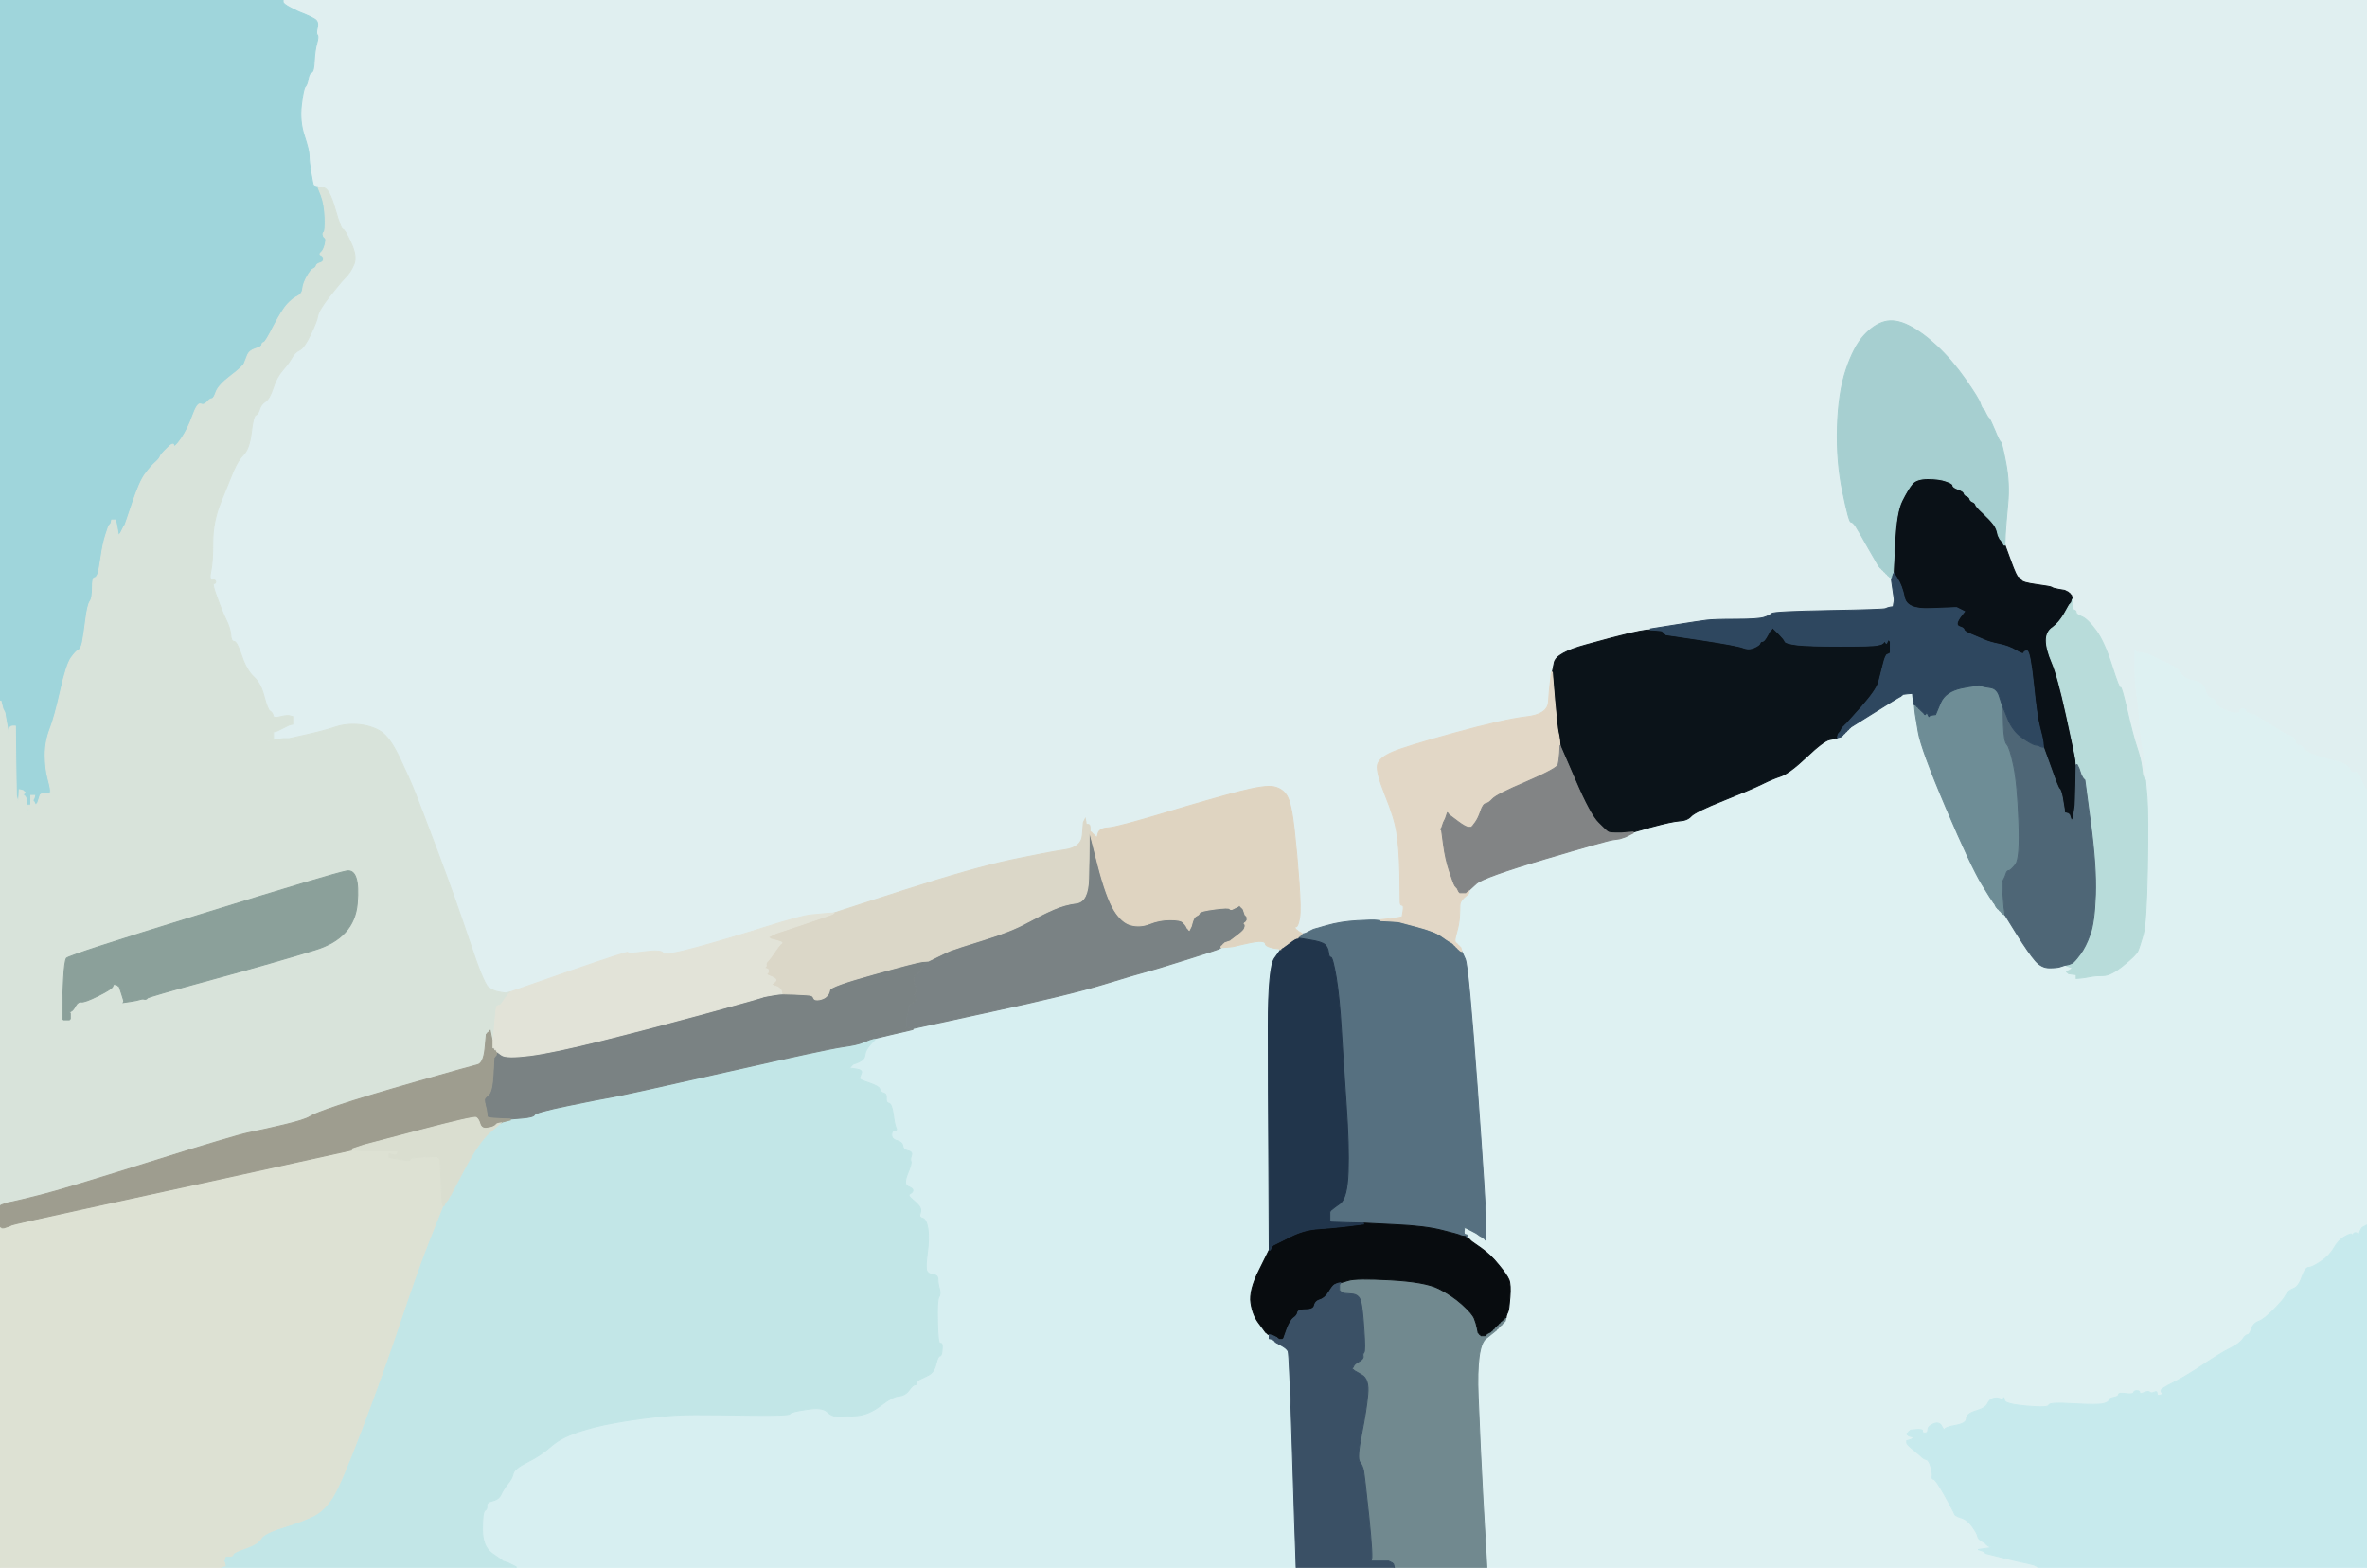
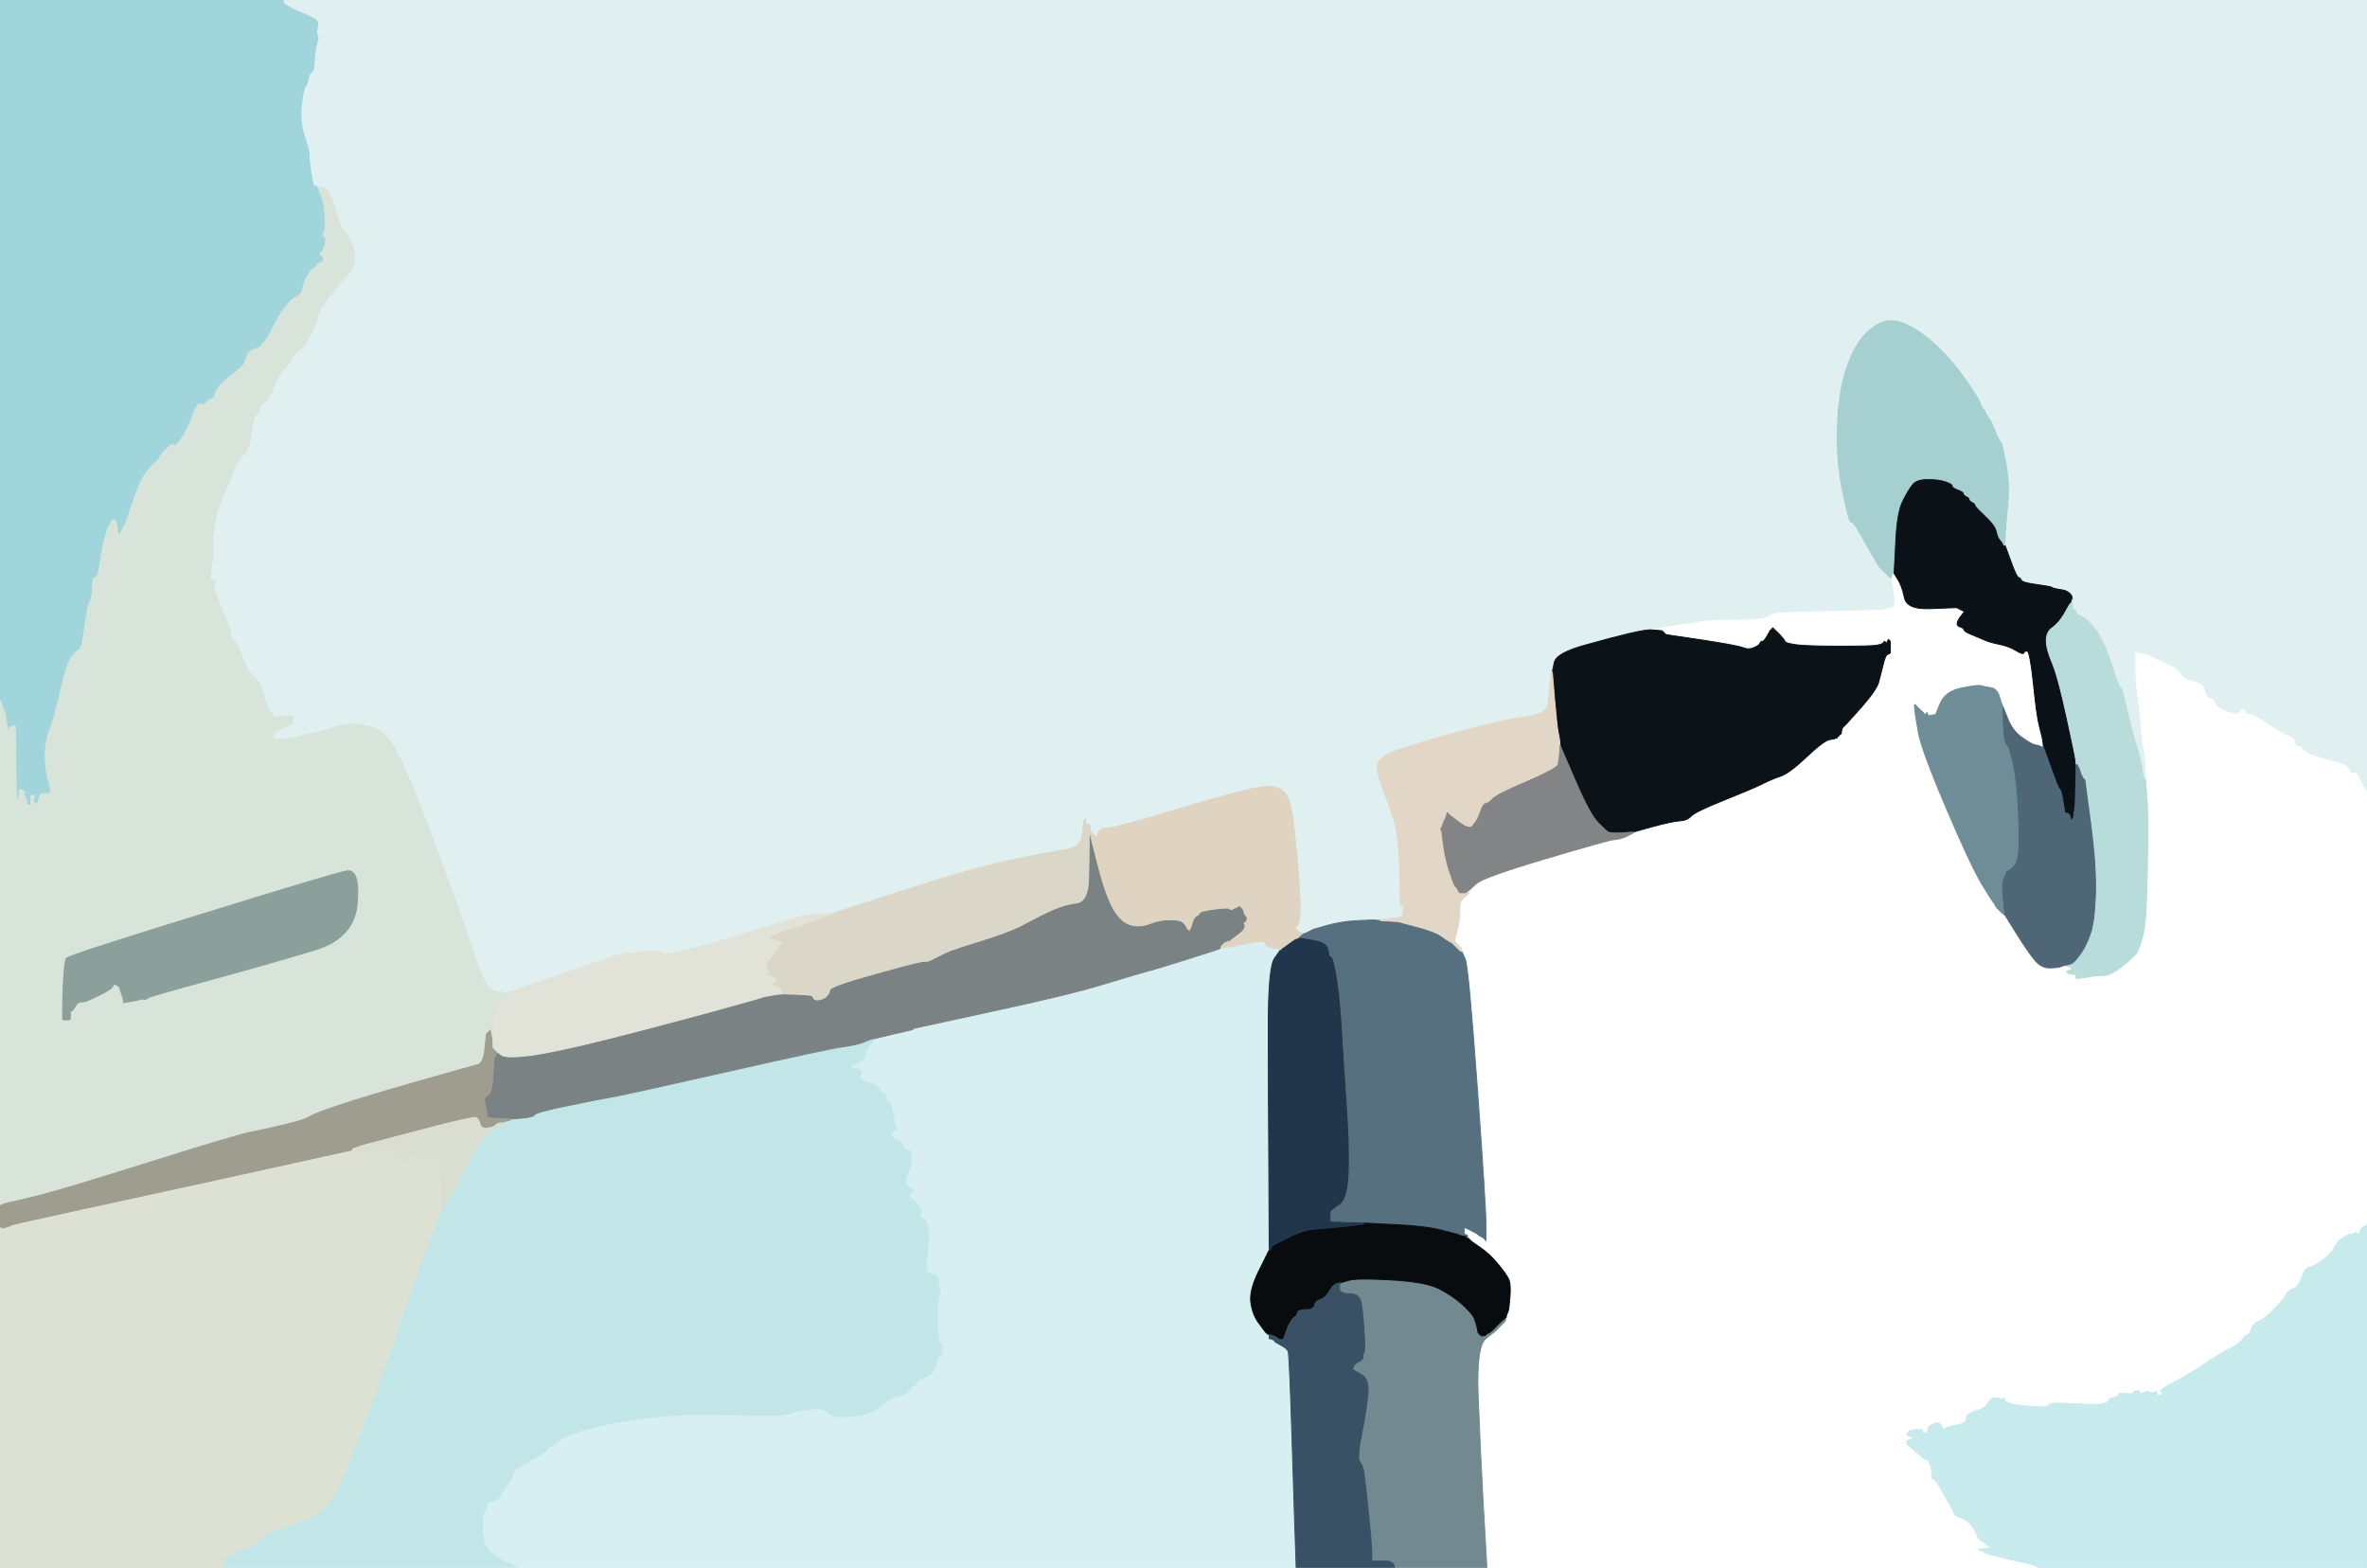
<svg xmlns="http://www.w3.org/2000/svg" width="1229" height="814">
  <path style="opacity:1;fill:#E0EFF0;fill-rule:evenodd;stroke:#E0EFF0;stroke-width:0.5px;stroke-linecap:butt;stroke-linejoin:miter;stroke-opacity:1;" d="M 147.0 1.0 L 147.0 0.0 L 688.0 0.0 L 1229.0 0.0 L 1229.0 205.0 L 1229.0 410.0 L 1228.8 410.0 Q 1228.5 410.0 1227.8 408.8 Q 1227.0 407.5 1225.5 404.0 Q 1224.0 400.5 1222.5 401.0 Q 1221.0 401.5 1220.2 399.8 Q 1219.5 398.0 1217.2 396.8 Q 1215.0 395.5 1212.0 395.0 Q 1209.0 394.5 1203.0 392.5 Q 1197.0 390.5 1196.0 388.8 Q 1195.0 387.0 1193.5 387.0 Q 1192.0 387.0 1191.8 385.0 Q 1191.5 383.0 1189.2 382.2 Q 1187.0 381.5 1181.5 378.0 Q 1176.0 374.5 1173.2 372.8 Q 1170.5 371.0 1168.2 370.5 Q 1166.0 370.0 1166.0 369.0 Q 1166.0 368.0 1164.5 368.0 Q 1163.0 368.0 1163.0 369.0 Q 1163.0 370.0 1161.5 370.2 Q 1160.0 370.5 1155.5 368.8 Q 1151.0 367.0 1150.5 365.0 Q 1150.0 363.0 1148.0 362.5 Q 1146.0 362.0 1145.0 358.2 Q 1144.0 354.5 1139.0 353.5 Q 1134.0 352.5 1132.5 349.8 Q 1131.0 347.0 1126.0 344.8 Q 1121.0 342.5 1118.0 341.0 L 1115.0 339.5 L 1112.0 339.0 L 1109.0 338.5 L 1108.8 338.2 L 1108.5 338.0 L 1108.5 346.5 Q 1108.5 355.0 1109.5 361.0 Q 1110.5 367.0 1111.0 375.0 Q 1111.5 383.0 1112.5 388.0 Q 1113.5 393.0 1113.8 399.0 L 1114.0 405.0 L 1113.8 405.0 L 1113.5 405.0 L 1113.0 403.5 L 1112.5 402.0 L 1112.0 398.0 Q 1111.5 394.0 1109.5 388.0 Q 1107.5 382.0 1104.5 369.0 Q 1101.5 356.0 1101.0 357.0 Q 1100.5 358.0 1096.5 345.5 Q 1092.5 333.0 1088.2 327.2 Q 1084.0 321.5 1081.0 320.2 Q 1078.0 319.0 1078.0 318.0 Q 1078.0 317.0 1077.0 316.8 Q 1076.0 316.5 1076.0 313.8 L 1076.0 311.0 L 1075.8 310.0 L 1075.5 309.0 L 1075.2 308.8 L 1075.0 308.5 L 1074.8 308.2 L 1074.5 308.0 L 1074.2 307.8 L 1074.0 307.5 L 1073.0 307.0 L 1072.0 306.5 L 1069.0 306.0 Q 1066.0 305.5 1065.5 305.0 Q 1065.0 304.5 1057.5 303.5 Q 1050.0 302.5 1049.5 301.2 Q 1049.0 300.0 1048.0 299.8 Q 1047.0 299.5 1044.0 291.2 L 1041.0 283.0 L 1041.2 277.5 Q 1041.5 272.0 1042.5 261.5 Q 1043.5 251.0 1041.5 240.5 Q 1039.5 230.0 1038.8 229.5 Q 1038.0 229.0 1035.8 223.5 Q 1033.5 218.0 1032.8 217.2 Q 1032.0 216.5 1031.2 214.8 Q 1030.5 213.0 1029.8 212.5 Q 1029.0 212.0 1028.2 209.5 Q 1027.5 207.0 1020.5 197.0 Q 1013.5 187.0 1005.8 179.8 Q 998.0 172.5 991.0 169.0 Q 984.0 165.5 978.5 167.0 Q 973.0 168.5 967.8 174.2 Q 962.5 180.0 958.5 192.0 Q 954.5 204.0 954.0 222.0 Q 953.5 240.0 956.8 255.5 Q 960.0 271.0 961.0 271.0 Q 962.0 271.0 963.5 273.2 Q 965.0 275.5 970.2 284.8 L 975.5 294.0 L 975.8 294.2 L 976.0 294.5 L 976.2 294.8 L 976.5 295.0 L 976.8 295.2 L 977.0 295.5 L 977.2 295.8 L 977.5 296.0 L 977.8 296.2 L 978.0 296.5 L 978.2 296.8 L 978.5 297.0 L 978.8 297.2 L 979.0 297.5 L 979.2 297.8 L 979.5 298.0 L 979.8 298.2 L 980.0 298.5 L 980.2 298.8 L 980.5 299.0 L 980.8 299.2 L 981.0 299.5 L 981.5 299.8 L 982.0 300.0 L 982.2 302.0 Q 982.5 304.0 983.0 307.5 L 983.5 311.0 L 983.5 311.5 L 983.5 312.0 L 983.2 313.5 L 983.0 315.0 L 981.5 315.2 Q 980.0 315.5 979.0 316.0 Q 978.0 316.5 949.5 317.0 Q 921.0 317.5 920.0 318.5 Q 919.0 319.5 916.0 320.5 Q 913.0 321.5 901.5 321.5 Q 890.0 321.5 886.0 322.0 Q 882.0 322.5 869.5 324.5 L 857.0 326.5 L 857.0 326.8 L 857.0 327.0 L 854.5 327.2 Q 852.0 327.5 845.5 329.0 Q 839.0 330.5 823.5 334.8 Q 808.0 339.0 807.0 344.0 L 806.0 349.0 L 805.8 349.0 L 805.5 349.0 L 805.0 353.5 L 804.5 358.0 L 804.0 364.5 Q 803.5 371.0 792.2 372.2 Q 781.0 373.5 755.5 380.5 Q 730.0 387.5 723.0 390.5 Q 716.0 393.5 715.2 397.2 Q 714.5 401.0 719.2 412.8 Q 724.0 424.5 725.2 432.2 Q 726.5 440.0 726.8 453.2 Q 727.0 466.5 727.0 468.2 Q 727.0 470.0 728.0 470.0 Q 729.0 470.0 728.5 473.0 L 728.0 476.0 L 727.0 476.2 Q 726.0 476.5 721.5 477.0 L 717.0 477.5 L 717.0 477.8 L 717.0 478.0 L 715.0 477.8 Q 713.0 477.5 704.5 478.0 Q 696.0 478.5 689.0 480.5 L 682.0 482.5 L 681.0 483.0 L 680.0 483.5 L 679.0 484.0 L 678.0 484.5 L 677.8 484.8 L 677.5 485.0 L 677.2 485.2 L 677.0 485.5 L 676.0 485.8 L 675.0 486.0 L 674.8 485.0 L 674.5 484.0 L 674.2 483.8 L 674.0 483.5 L 673.8 483.2 L 673.5 483.0 L 673.2 483.2 L 673.0 483.5 L 672.0 483.8 L 671.0 484.0 L 671.2 483.0 L 671.5 482.0 L 671.8 481.8 L 672.0 481.5 L 673.0 481.2 Q 674.0 481.0 674.8 473.0 Q 675.5 465.0 674.5 454.5 Q 673.5 444.0 672.0 430.5 Q 670.5 417.0 668.2 413.2 Q 666.0 409.5 661.5 408.5 Q 657.0 407.5 643.5 411.0 Q 630.0 414.5 605.0 422.0 Q 580.0 429.5 575.5 429.8 Q 571.0 430.0 570.2 432.5 L 569.5 435.0 L 569.2 434.8 L 569.0 434.5 L 568.8 434.2 L 568.5 434.0 L 568.2 433.8 L 568.0 433.5 L 567.8 433.2 L 567.5 433.0 L 567.2 432.8 L 567.0 432.5 L 566.8 432.2 L 566.5 432.0 L 566.2 432.0 L 566.0 432.0 L 566.0 430.0 Q 566.0 428.0 565.0 428.0 L 564.0 428.0 L 563.8 426.5 L 563.5 425.0 L 563.0 426.0 L 562.5 427.0 L 562.0 433.5 Q 561.5 440.0 552.8 441.2 Q 544.0 442.5 525.0 446.5 Q 506.0 450.5 469.5 462.2 L 433.0 474.0 L 429.5 474.2 Q 426.0 474.5 421.0 475.0 Q 416.0 475.5 385.0 485.0 Q 354.0 494.5 350.5 495.5 Q 347.0 496.5 344.0 496.5 Q 341.0 496.5 342.2 495.8 Q 343.5 495.0 342.2 494.2 Q 341.0 493.5 333.0 494.5 Q 325.0 495.5 326.0 494.5 Q 327.0 493.5 296.0 504.2 L 265.0 515.0 L 264.8 515.0 Q 264.5 515.0 264.2 515.5 L 264.0 516.0 L 263.0 515.8 L 262.0 515.5 L 259.0 515.0 Q 256.0 514.5 253.5 512.5 Q 251.0 510.5 243.8 488.8 Q 236.5 467.0 227.5 443.0 Q 218.5 419.0 215.5 411.5 Q 212.5 404.0 207.5 393.5 Q 202.5 383.0 198.0 380.0 Q 193.5 377.0 186.8 376.2 Q 180.0 375.5 174.0 377.5 Q 168.0 379.5 159.0 381.5 L 150.0 383.5 L 148.5 383.5 L 147.0 383.5 L 144.5 384.0 L 142.0 384.5 L 140.5 384.5 L 139.0 384.5 L 139.2 384.2 L 139.5 384.0 L 139.8 383.8 L 140.0 383.5 L 141.0 383.2 L 142.0 383.0 L 142.0 381.5 L 142.0 380.0 L 143.0 379.8 L 144.0 379.5 L 145.0 379.0 Q 146.0 378.5 148.0 377.5 L 150.0 376.5 L 151.0 376.2 L 152.0 376.0 L 152.0 374.0 L 152.0 372.0 L 151.0 371.8 L 150.0 371.5 L 149.0 371.5 Q 148.0 371.5 145.0 372.2 Q 142.0 373.0 141.8 371.5 Q 141.5 370.0 140.2 369.2 Q 139.0 368.5 137.2 361.8 Q 135.5 355.0 131.8 351.5 Q 128.0 348.0 125.5 340.5 Q 123.0 333.0 121.5 333.0 Q 120.0 333.0 119.8 329.5 Q 119.5 326.0 117.5 322.0 Q 115.5 318.0 112.8 310.5 Q 110.0 303.0 111.0 303.0 Q 112.0 303.0 112.0 302.0 Q 112.0 301.0 110.2 301.0 Q 108.5 301.0 109.5 296.5 Q 110.5 292.0 110.5 281.5 Q 110.5 271.0 114.5 261.0 Q 118.5 251.0 121.0 245.0 Q 123.5 239.0 126.5 236.0 Q 129.5 233.0 130.5 224.5 Q 131.5 216.0 132.8 215.5 Q 134.0 215.0 134.8 212.5 Q 135.5 210.0 137.8 208.5 Q 140.0 207.0 141.8 201.5 Q 143.5 196.0 146.8 192.2 Q 150.0 188.5 151.5 185.8 Q 153.0 183.0 155.5 181.8 Q 158.0 180.5 161.2 173.8 Q 164.5 167.0 165.0 164.0 Q 165.5 161.0 171.0 154.0 Q 176.5 147.0 179.2 144.2 Q 182.0 141.5 183.8 137.2 Q 185.5 133.0 182.2 126.0 Q 179.0 119.0 178.0 119.0 Q 177.0 119.0 174.0 108.5 Q 171.0 98.0 168.0 97.5 L 165.0 97.0 L 164.0 96.8 Q 163.0 96.5 162.8 96.2 Q 162.5 96.0 161.5 90.0 Q 160.5 84.0 160.5 81.0 Q 160.5 78.0 158.0 70.5 Q 155.5 63.0 156.5 54.5 Q 157.5 46.0 158.5 45.0 Q 159.5 44.0 160.0 41.0 Q 160.5 38.0 161.8 37.5 Q 163.0 37.0 163.2 31.5 Q 163.5 26.0 164.5 22.5 Q 165.5 19.0 164.8 18.2 Q 164.0 17.5 164.8 14.2 Q 165.5 11.0 163.2 9.8 Q 161.0 8.5 157.8 7.2 Q 154.5 6.0 150.8 4.0 Q 147.0 2.0 147.0 1.0 z  M 343.2 492.2 Q 343.5 492.0 343.8 492.2 Q 344.0 492.5 343.5 492.5 Q 343.0 492.5 343.2 492.2 z  " />
-   <path style="opacity:1;fill:#DEF1F2;fill-rule:evenodd;stroke:#DEF1F2;stroke-width:0.5px;stroke-linecap:butt;stroke-linejoin:miter;stroke-opacity:1;" d="M 1108.5 346.5 L 1108.5 338.0 L 1108.8 338.2 L 1109.0 338.5 L 1112.0 339.0 L 1115.0 339.5 L 1118.0 341.0 Q 1121.0 342.5 1126.0 344.8 Q 1131.0 347.0 1132.5 349.8 Q 1134.0 352.5 1139.0 353.5 Q 1144.0 354.5 1145.0 358.2 Q 1146.0 362.0 1148.0 362.5 Q 1150.0 363.0 1150.5 365.0 Q 1151.0 367.0 1155.5 368.8 Q 1160.0 370.5 1161.5 370.2 Q 1163.0 370.0 1163.0 369.0 Q 1163.0 368.0 1164.5 368.0 Q 1166.0 368.0 1166.0 369.0 Q 1166.0 370.0 1168.2 370.5 Q 1170.5 371.0 1173.2 372.8 Q 1176.0 374.5 1181.5 378.0 Q 1187.0 381.5 1189.2 382.2 Q 1191.5 383.0 1191.8 385.0 Q 1192.0 387.0 1193.5 387.0 Q 1195.0 387.0 1196.0 388.8 Q 1197.0 390.5 1203.0 392.5 Q 1209.0 394.5 1212.0 395.0 Q 1215.0 395.5 1217.2 396.8 Q 1219.5 398.0 1220.2 399.8 Q 1221.0 401.5 1222.5 401.0 Q 1224.0 400.5 1225.5 404.0 Q 1227.0 407.5 1227.8 408.8 Q 1228.5 410.0 1228.8 410.0 L 1229.0 410.0 L 1229.0 523.0 L 1229.0 636.0 L 1228.5 636.2 L 1228.0 636.5 L 1227.0 637.0 Q 1226.0 637.5 1225.2 639.8 Q 1224.5 642.0 1224.2 641.0 Q 1224.0 640.0 1223.0 640.0 Q 1222.0 640.0 1221.8 641.0 Q 1221.5 642.0 1221.2 641.0 Q 1221.0 640.0 1217.5 642.0 Q 1214.0 644.0 1211.8 648.0 Q 1209.5 652.0 1205.0 655.0 Q 1200.5 658.0 1198.8 658.0 Q 1197.0 658.0 1195.2 663.0 Q 1193.5 668.0 1190.8 669.0 Q 1188.0 670.0 1186.8 672.5 Q 1185.5 675.0 1180.5 680.0 Q 1175.5 685.0 1172.8 686.0 Q 1170.0 687.0 1169.0 690.0 Q 1168.0 693.0 1167.0 693.0 Q 1166.0 693.0 1164.5 695.2 Q 1163.0 697.5 1158.0 700.0 Q 1153.0 702.5 1144.0 708.5 Q 1135.0 714.5 1128.5 717.8 Q 1122.0 721.0 1122.0 722.0 Q 1122.0 723.0 1123.0 723.2 Q 1124.0 723.5 1122.0 724.2 Q 1120.0 725.0 1120.0 723.5 Q 1120.0 722.0 1118.5 722.8 Q 1117.0 723.5 1116.2 722.8 Q 1115.5 722.0 1113.2 723.0 Q 1111.0 724.0 1111.0 723.0 Q 1111.0 722.0 1109.5 722.0 Q 1108.0 722.0 1107.8 723.0 Q 1107.5 724.0 1103.8 723.5 Q 1100.0 723.0 1100.0 724.0 Q 1100.0 725.0 1097.5 725.5 Q 1095.0 726.0 1095.0 727.0 Q 1095.0 728.0 1092.0 728.8 Q 1089.0 729.5 1076.5 728.8 Q 1064.0 728.0 1063.8 729.5 Q 1063.5 731.0 1052.2 730.0 Q 1041.0 729.0 1040.8 727.0 Q 1040.5 725.0 1040.2 726.0 Q 1040.0 727.0 1038.5 726.2 Q 1037.0 725.5 1035.0 726.0 Q 1033.0 726.5 1032.0 728.8 Q 1031.0 731.0 1026.0 732.5 Q 1021.0 734.0 1021.0 736.5 Q 1021.0 739.0 1015.5 740.0 Q 1010.0 741.0 1009.8 742.0 Q 1009.5 743.0 1008.2 740.5 Q 1007.0 738.0 1004.0 739.2 Q 1001.0 740.5 1001.0 742.2 Q 1001.0 744.0 999.5 744.0 Q 998.0 744.0 998.2 743.0 Q 998.5 742.0 995.2 742.2 L 992.0 742.5 L 991.8 742.8 L 991.5 743.0 L 991.2 743.2 L 991.0 743.5 L 990.8 743.8 L 990.5 744.0 L 990.2 744.2 L 990.0 744.5 L 990.2 744.8 L 990.5 745.0 L 990.8 745.2 L 991.0 745.5 L 992.0 745.8 L 993.0 746.0 L 993.2 745.0 L 993.5 744.0 L 993.5 745.5 Q 993.5 747.0 991.8 747.5 L 990.0 748.0 L 990.0 749.0 Q 990.0 750.0 993.8 753.0 Q 997.5 756.0 998.2 756.8 Q 999.0 757.5 1000.2 757.8 Q 1001.5 758.0 1002.5 761.5 Q 1003.5 765.0 1003.2 766.5 Q 1003.0 768.0 1004.0 768.0 Q 1005.0 768.0 1009.8 776.5 Q 1014.5 785.0 1014.8 786.0 Q 1015.0 787.0 1018.2 788.0 Q 1021.5 789.0 1024.0 792.5 Q 1026.5 796.0 1026.8 797.5 Q 1027.0 799.0 1028.8 800.0 Q 1030.5 801.0 1030.8 801.2 L 1031.0 801.5 L 1031.2 801.8 L 1031.5 802.0 L 1031.8 802.2 L 1032.0 802.5 L 1033.0 803.0 L 1034.0 803.5 L 1030.5 804.0 L 1027.0 804.5 L 1028.5 805.0 L 1030.0 805.5 L 1030.2 805.8 L 1030.5 806.0 L 1030.8 806.2 L 1031.0 806.5 L 1039.0 808.5 Q 1047.0 810.5 1049.5 811.0 L 1052.0 811.5 L 1054.0 812.0 L 1056.0 812.5 L 1057.0 813.0 L 1058.0 813.5 L 1058.0 813.8 L 1058.0 814.0 L 915.0 814.0 L 772.0 814.0 L 771.8 810.0 Q 771.5 806.0 770.0 778.5 Q 768.5 751.0 767.5 725.0 Q 766.5 699.0 771.5 695.0 L 776.5 691.0 L 776.8 690.8 L 777.0 690.5 L 777.2 690.2 L 777.5 690.0 L 777.8 689.8 L 778.0 689.5 L 778.2 689.2 L 778.5 689.0 L 778.8 688.8 L 779.0 688.5 L 779.2 688.2 L 779.5 688.0 L 779.8 687.8 L 780.0 687.5 L 780.2 687.2 L 780.5 687.0 L 780.8 686.0 L 781.0 685.0 L 781.2 685.0 Q 781.5 685.0 781.8 684.5 L 782.0 684.0 L 782.2 683.0 Q 782.5 682.0 783.0 681.0 Q 783.5 680.0 784.0 673.5 Q 784.5 667.0 783.5 664.5 Q 782.5 662.0 778.2 656.8 Q 774.0 651.5 769.0 648.0 L 764.0 644.5 L 763.8 644.2 L 763.5 644.0 L 763.2 643.8 L 763.0 643.5 L 762.8 643.2 L 762.5 643.0 L 762.2 643.0 L 762.0 643.0 L 761.8 642.5 L 761.5 642.0 L 761.2 642.0 L 761.0 642.0 L 760.8 641.5 L 760.5 641.0 L 760.5 639.0 L 760.5 637.0 L 760.8 637.2 L 761.0 637.5 L 764.0 639.0 Q 767.0 640.5 767.5 641.0 Q 768.0 641.5 769.0 642.0 L 770.0 642.5 L 770.2 642.8 L 770.5 643.0 L 770.8 643.2 L 771.0 643.5 L 771.2 643.8 L 771.5 644.0 L 771.5 635.0 Q 771.5 626.0 767.0 564.0 Q 762.5 502.0 760.8 498.0 L 759.0 494.0 L 758.8 493.0 L 758.5 492.0 L 758.2 491.8 L 758.0 491.5 L 757.8 491.2 L 757.5 491.0 L 757.2 490.8 L 757.0 490.5 L 756.8 490.2 L 756.5 490.0 L 756.2 489.8 L 756.0 489.5 L 755.8 489.2 L 755.5 489.0 L 755.5 488.0 Q 755.5 487.0 756.5 483.5 Q 757.5 480.0 757.8 476.2 Q 758.0 472.5 758.0 470.2 Q 758.0 468.0 760.2 466.0 L 762.5 464.0 L 762.8 463.0 L 763.0 462.0 L 766.5 458.8 Q 770.0 455.5 802.0 446.0 Q 834.0 436.5 837.5 436.0 L 841.0 435.5 L 842.5 435.0 L 844.0 434.5 L 845.0 434.0 L 846.0 433.5 L 847.0 433.0 L 848.0 432.5 L 848.0 432.2 L 848.0 432.0 L 858.0 429.2 Q 868.0 426.5 872.0 426.2 Q 876.0 426.0 878.0 423.8 Q 880.0 421.5 895.0 415.5 Q 910.0 409.5 915.0 407.0 Q 920.0 404.5 924.5 403.0 Q 929.0 401.5 938.0 393.0 Q 947.0 384.5 950.0 384.0 Q 953.0 383.5 953.5 383.2 L 954.0 383.0 L 954.2 383.0 Q 954.5 383.0 954.8 382.5 L 955.0 382.0 L 955.2 382.0 Q 955.5 382.0 955.8 381.5 L 956.0 381.0 L 957.0 380.8 L 958.0 380.5 L 958.2 380.2 L 958.5 380.0 L 958.8 379.8 L 959.0 379.5 L 959.2 379.2 L 959.5 379.0 L 959.8 378.8 L 960.0 378.5 L 960.2 378.2 L 960.5 378.0 L 960.8 377.8 L 961.0 377.5 L 973.0 370.0 Q 985.0 362.5 986.0 362.0 L 987.0 361.5 L 987.2 361.2 L 987.5 361.0 L 987.8 360.8 L 988.0 360.5 L 990.5 360.2 L 993.0 360.0 L 993.2 362.0 L 993.5 364.0 L 993.8 365.0 L 994.0 366.0 L 994.2 368.5 L 994.5 371.0 L 996.0 380.0 Q 997.5 389.0 1010.5 419.5 Q 1023.5 450.0 1029.0 459.0 Q 1034.5 468.0 1034.8 468.2 L 1035.0 468.5 L 1035.2 468.8 L 1035.5 469.0 L 1036.0 470.0 L 1036.5 471.0 L 1036.8 471.2 L 1037.0 471.5 L 1037.2 471.8 L 1037.5 472.0 L 1037.8 472.2 L 1038.0 472.5 L 1038.2 472.8 L 1038.5 473.0 L 1038.8 473.2 L 1039.0 473.5 L 1039.2 473.8 L 1039.5 474.0 L 1039.8 474.2 L 1040.0 474.5 L 1040.5 474.8 L 1041.0 475.0 L 1047.2 485.0 Q 1053.5 495.0 1056.8 498.8 Q 1060.0 502.5 1064.0 502.5 Q 1068.0 502.5 1069.5 502.0 Q 1071.0 501.5 1072.0 501.2 L 1073.0 501.0 L 1073.0 501.2 L 1073.0 501.5 L 1074.5 502.0 L 1076.0 502.5 L 1075.8 502.8 L 1075.5 503.0 L 1075.2 503.2 L 1075.0 503.5 L 1074.0 504.0 L 1073.0 504.5 L 1073.2 504.8 L 1073.5 505.0 L 1073.8 505.2 L 1074.0 505.5 L 1076.0 505.8 L 1078.0 506.0 L 1078.0 507.0 L 1078.0 508.0 L 1080.5 507.8 Q 1083.0 507.5 1085.5 507.0 Q 1088.0 506.5 1092.0 506.5 Q 1096.0 506.5 1102.5 501.2 Q 1109.0 496.0 1110.0 493.8 Q 1111.0 491.5 1112.8 485.2 Q 1114.5 479.0 1115.0 451.0 Q 1115.5 423.0 1114.8 414.0 L 1114.0 405.0 L 1113.8 399.0 Q 1113.5 393.0 1112.5 388.0 Q 1111.5 383.0 1111.0 375.0 Q 1110.5 367.0 1109.5 361.0 Q 1108.5 355.0 1108.5 346.5 z  " />
  <path style="opacity:1;fill:#D7EFF1;fill-rule:evenodd;stroke:#D7EFF1;stroke-width:0.5px;stroke-linecap:butt;stroke-linejoin:miter;stroke-opacity:1;" d="M 664.0 492.2 L 666.0 492.0 L 666.0 493.0 Q 666.0 494.0 662.8 496.5 Q 659.5 499.0 659.0 531.5 Q 658.5 564.0 658.8 606.5 L 659.0 649.0 L 653.8 659.5 Q 648.5 670.0 649.5 676.5 Q 650.5 683.0 653.8 687.2 Q 657.0 691.5 657.2 691.8 L 657.5 692.0 L 657.8 692.2 L 658.0 692.5 L 658.5 692.8 L 659.0 693.0 L 659.0 693.2 Q 659.0 693.5 659.5 693.8 L 660.0 694.0 L 660.2 694.5 Q 660.5 695.0 660.8 695.2 L 661.0 695.5 L 661.2 695.8 L 661.5 696.0 L 661.8 696.2 L 662.0 696.5 L 662.2 696.8 L 662.5 697.0 L 665.2 698.5 Q 668.0 700.0 668.8 701.5 Q 669.5 703.0 671.0 752.0 Q 672.5 801.0 672.8 807.5 L 673.0 814.0 L 470.5 814.0 L 268.0 814.0 L 268.0 813.8 L 268.0 813.5 L 267.0 813.0 L 266.0 812.5 L 265.0 812.0 L 264.0 811.5 L 262.5 811.0 L 261.0 810.5 L 260.8 810.2 Q 260.5 810.0 255.5 806.5 Q 250.5 803.0 250.5 794.0 Q 250.5 785.0 251.8 784.2 Q 253.0 783.5 252.8 781.8 Q 252.5 780.0 255.8 779.2 Q 259.0 778.5 260.2 775.8 Q 261.5 773.0 263.8 770.2 Q 266.0 767.5 266.5 765.0 Q 267.0 762.5 274.0 759.0 Q 281.0 755.5 286.0 751.0 Q 291.0 746.5 300.0 743.5 Q 309.0 740.5 318.8 738.8 Q 328.5 737.0 339.2 735.8 Q 350.0 734.5 361.0 734.5 Q 372.0 734.5 391.0 734.8 Q 410.0 735.0 410.2 734.0 Q 410.5 733.0 418.8 731.8 Q 427.0 730.5 429.5 733.0 Q 432.0 735.5 435.5 735.5 Q 439.0 735.5 445.0 735.0 Q 451.0 734.5 457.2 729.8 Q 463.5 725.0 466.8 724.8 Q 470.0 724.5 472.0 721.8 Q 474.0 719.0 475.0 719.0 Q 476.0 719.0 476.0 718.0 Q 476.0 717.0 477.5 716.2 Q 479.0 715.5 482.0 714.0 Q 485.0 712.5 486.0 708.2 Q 487.0 704.0 488.0 704.0 Q 489.0 704.0 489.2 700.5 Q 489.5 697.0 488.2 697.5 Q 487.0 698.0 486.8 686.5 Q 486.5 675.0 487.5 673.5 Q 488.5 672.0 487.8 669.2 Q 487.0 666.5 487.0 664.2 Q 487.0 662.0 483.5 662.5 Q 480.0 663.0 481.2 653.0 Q 482.5 643.0 481.8 638.0 Q 481.0 633.0 479.0 632.5 Q 477.0 632.0 477.8 630.0 Q 478.5 628.0 477.5 626.5 Q 476.5 625.0 473.8 622.8 Q 471.0 620.5 472.5 619.8 Q 474.0 619.0 474.0 618.0 Q 474.0 617.0 471.5 616.0 Q 469.0 615.0 471.2 609.5 Q 473.5 604.0 473.0 603.0 Q 472.5 602.0 473.2 600.0 Q 474.0 598.0 471.5 597.5 Q 469.0 597.0 468.8 595.0 Q 468.5 593.0 465.8 592.2 Q 463.0 591.5 463.2 589.2 Q 463.5 587.0 463.2 580.0 Q 463.0 573.0 461.5 572.8 Q 460.0 572.5 460.2 570.2 Q 460.5 568.0 458.8 567.5 Q 457.0 567.0 456.8 565.5 Q 456.5 564.0 451.2 562.2 Q 446.0 560.5 446.2 559.8 Q 446.5 559.0 447.2 557.2 Q 448.0 555.5 444.5 555.0 L 441.0 554.5 L 441.2 554.2 L 441.5 554.0 L 441.8 553.8 L 442.0 553.5 L 442.2 553.2 L 442.5 553.0 L 442.8 552.8 L 443.0 552.5 L 443.2 552.2 L 443.5 552.0 L 443.8 551.0 Q 444.0 550.0 446.5 549.8 Q 449.0 549.5 449.2 547.2 Q 449.5 545.0 452.2 542.0 L 455.0 539.0 L 462.5 537.2 Q 470.0 535.5 472.0 535.0 L 474.0 534.5 L 474.0 534.2 L 474.0 534.0 L 514.5 525.2 Q 555.0 516.5 573.0 511.0 Q 591.0 505.5 595.0 504.5 Q 599.0 503.5 616.5 498.0 Q 634.0 492.5 634.0 492.2 L 634.0 492.0 L 637.0 491.8 L 640.0 491.5 L 646.5 490.0 Q 653.0 488.5 655.0 488.8 Q 657.0 489.0 657.0 490.0 Q 657.0 491.0 659.5 491.8 Q 662.0 492.5 664.0 492.2 z  " />
  <path style="opacity:1;fill:#C2E6E7;fill-rule:evenodd;stroke:#C2E6E7;stroke-width:0.5px;stroke-linecap:butt;stroke-linejoin:miter;stroke-opacity:1;" d="M 453.5 539.2 L 455.0 539.0 L 452.2 542.0 Q 449.5 545.0 449.2 547.2 Q 449.0 549.5 447.5 550.5 Q 446.0 551.5 444.5 552.0 L 443.0 552.5 L 442.8 552.8 L 442.5 553.0 L 442.2 553.2 L 442.0 553.5 L 441.8 553.8 L 441.5 554.0 L 441.2 554.2 L 441.0 554.5 L 444.5 555.0 Q 448.0 555.5 447.2 557.2 Q 446.5 559.0 446.2 559.8 Q 446.0 560.5 451.2 562.2 Q 456.5 564.0 456.8 565.5 Q 457.0 567.0 458.8 567.5 Q 460.5 568.0 460.2 570.2 Q 460.0 572.5 461.5 572.8 Q 463.0 573.0 463.8 578.5 Q 464.5 584.0 465.2 585.5 Q 466.0 587.0 464.5 587.0 Q 463.0 587.0 463.0 589.2 Q 463.0 591.5 465.8 592.2 Q 468.5 593.0 468.8 595.0 Q 469.0 597.0 471.5 597.5 Q 474.0 598.0 473.2 600.0 Q 472.5 602.0 473.0 603.0 Q 473.5 604.0 471.2 609.5 Q 469.0 615.0 471.5 616.0 Q 474.0 617.0 474.0 618.0 Q 474.0 619.0 472.5 619.8 Q 471.0 620.5 473.8 622.8 Q 476.5 625.0 477.5 626.5 Q 478.5 628.0 477.8 630.0 Q 477.0 632.0 479.0 632.5 Q 481.0 633.0 481.8 638.0 Q 482.5 643.0 481.5 650.5 Q 480.5 658.0 481.2 659.8 Q 482.0 661.5 484.5 661.8 Q 487.0 662.0 487.0 664.2 Q 487.0 666.5 487.8 669.2 Q 488.5 672.0 487.5 673.5 Q 486.5 675.0 486.8 686.5 Q 487.0 698.0 488.2 697.5 Q 489.5 697.0 489.2 700.5 Q 489.0 704.0 488.0 704.0 Q 487.0 704.0 486.0 708.2 Q 485.0 712.5 482.0 714.0 Q 479.0 715.5 477.5 716.2 Q 476.0 717.0 476.0 718.0 Q 476.0 719.0 475.0 719.0 Q 474.0 719.0 472.0 721.8 Q 470.0 724.5 466.8 724.8 Q 463.5 725.0 457.2 729.8 Q 451.0 734.5 445.0 735.0 Q 439.0 735.5 435.5 735.5 Q 432.0 735.5 429.5 733.0 Q 427.0 730.5 418.8 731.8 Q 410.5 733.0 410.2 734.0 Q 410.0 735.0 391.0 734.8 Q 372.0 734.5 361.0 734.5 Q 350.0 734.5 339.2 735.8 Q 328.5 737.0 318.8 738.8 Q 309.0 740.5 300.0 743.5 Q 291.0 746.5 286.0 751.0 Q 281.0 755.5 274.0 759.0 Q 267.0 762.5 266.5 765.0 Q 266.0 767.5 263.8 770.2 Q 261.5 773.0 260.2 775.8 Q 259.0 778.5 255.8 779.2 Q 252.5 780.0 252.8 781.8 Q 253.0 783.5 251.8 784.2 Q 250.5 785.0 250.5 794.0 Q 250.5 803.0 255.5 806.5 Q 260.5 810.0 260.8 810.2 L 261.0 810.5 L 262.5 811.0 L 264.0 811.5 L 265.0 812.0 L 266.0 812.5 L 267.0 813.0 L 268.0 813.5 L 268.0 813.8 L 268.0 814.0 L 191.5 814.0 L 115.0 814.0 L 115.0 813.8 L 115.0 813.5 L 116.0 813.2 L 117.0 813.0 L 116.8 812.0 L 116.5 811.0 L 116.2 810.8 L 116.0 810.5 L 116.2 810.2 L 116.5 810.0 L 116.8 809.0 L 117.0 808.0 L 119.0 808.0 Q 121.0 808.0 121.0 807.0 Q 121.0 806.0 127.5 803.8 Q 134.0 801.5 135.5 798.8 Q 137.0 796.0 147.5 792.8 Q 158.0 789.5 163.2 786.8 Q 168.5 784.0 172.8 777.2 Q 177.0 770.5 188.0 741.5 Q 199.0 712.5 207.8 686.2 Q 216.5 660.0 223.2 643.0 L 230.0 626.0 L 230.2 626.0 L 230.5 626.0 L 231.0 625.0 L 231.5 624.0 L 231.8 623.8 L 232.0 623.5 L 232.2 623.2 L 232.5 623.0 L 233.0 622.0 L 233.5 621.0 L 233.8 620.8 Q 234.0 620.5 241.2 606.8 Q 248.5 593.0 254.2 588.0 L 260.0 583.0 L 260.5 582.8 L 261.0 582.5 L 263.0 582.0 L 265.0 581.5 L 265.0 581.2 L 265.0 581.0 L 271.0 580.5 Q 277.0 580.0 277.5 578.8 Q 278.0 577.5 295.0 574.0 Q 312.0 570.5 318.0 569.5 Q 324.0 568.5 377.0 556.5 Q 430.0 544.5 437.5 543.5 Q 445.0 542.5 448.5 541.0 Q 452.0 539.5 453.5 539.2 z  " />
  <path style="opacity:1;fill:#DDE1D3;fill-rule:evenodd;stroke:#DDE1D3;stroke-width:0.5px;stroke-linecap:butt;stroke-linejoin:miter;stroke-opacity:1;" d="M 129.5 608.8 L 183.0 597.0 L 185.0 597.2 L 187.0 597.5 L 196.0 597.5 L 205.0 597.5 L 206.0 597.5 L 207.0 597.5 L 206.8 597.8 L 206.5 598.0 L 206.2 599.0 Q 206.0 600.0 205.2 600.5 Q 204.5 601.0 204.8 601.2 L 205.0 601.5 L 209.0 602.2 Q 213.0 603.0 213.0 602.0 Q 213.0 601.0 217.5 601.0 Q 222.0 601.0 222.0 600.0 Q 222.0 599.0 223.0 599.2 Q 224.0 599.5 225.5 600.0 L 227.0 600.5 L 227.2 600.8 L 227.5 601.0 L 227.8 601.2 L 228.0 601.5 L 228.2 601.8 L 228.5 602.0 L 229.0 613.0 L 229.5 624.0 L 229.8 625.0 L 230.0 626.0 L 223.2 643.0 Q 216.5 660.0 207.8 686.2 Q 199.0 712.5 188.0 741.5 Q 177.0 770.5 172.8 777.2 Q 168.5 784.0 163.2 786.8 Q 158.0 789.5 147.5 792.8 Q 137.0 796.0 135.5 798.8 Q 134.0 801.5 127.5 803.8 Q 121.0 806.0 121.0 807.0 Q 121.0 808.0 119.0 808.0 L 117.0 808.0 L 116.8 809.0 L 116.5 810.0 L 116.2 810.2 L 116.0 810.5 L 116.2 810.8 L 116.5 811.0 L 116.8 812.0 L 117.0 813.0 L 116.0 813.2 L 115.0 813.5 L 115.0 813.8 L 115.0 814.0 L 57.5 814.0 L 0.0 814.0 L 0.0 725.5 L 0.0 637.0 L 0.2 637.0 L 0.5 637.0 L 0.8 637.2 L 1.0 637.5 L 1.5 637.5 L 2.0 637.5 L 3.5 637.0 L 5.0 636.5 L 6.0 636.0 Q 7.0 635.5 41.5 628.0 Q 76.0 620.5 129.5 608.8 z  " />
  <path style="opacity:1;fill:#9FD5DB;fill-rule:evenodd;stroke:#9FD5DB;stroke-width:0.5px;stroke-linecap:butt;stroke-linejoin:miter;stroke-opacity:1;" d="M 0.0 182.0 L 0.0 0.0 L 73.5 0.0 L 147.0 0.0 L 147.0 1.0 Q 147.0 2.0 150.8 4.0 Q 154.5 6.0 157.8 7.2 Q 161.0 8.5 163.2 9.8 Q 165.5 11.0 164.8 14.2 Q 164.0 17.5 164.8 18.2 Q 165.5 19.0 164.5 22.5 Q 163.5 26.0 163.2 31.5 Q 163.0 37.0 161.8 37.5 Q 160.5 38.0 160.0 41.0 Q 159.5 44.0 158.5 45.0 Q 157.5 46.0 156.5 54.5 Q 155.5 63.0 158.0 70.5 Q 160.5 78.0 160.5 81.0 Q 160.5 84.0 161.5 90.0 Q 162.5 96.0 162.8 96.2 Q 163.0 96.5 164.0 96.8 L 165.0 97.0 L 166.8 101.5 Q 168.5 106.0 168.8 113.0 Q 169.0 120.0 168.2 120.5 Q 167.5 121.0 167.8 122.0 Q 168.0 123.0 168.8 123.5 Q 169.5 124.0 168.8 127.0 Q 168.0 130.0 166.8 131.0 Q 165.5 132.0 166.8 132.5 Q 168.0 133.0 168.0 134.5 Q 168.0 136.0 166.2 136.5 Q 164.5 137.0 164.2 138.0 Q 164.0 139.0 162.8 139.5 Q 161.5 140.0 159.5 143.5 Q 157.5 147.0 157.2 149.8 Q 157.0 152.5 154.5 153.8 Q 152.0 155.0 149.2 158.0 Q 146.5 161.0 142.2 169.2 Q 138.0 177.5 137.0 177.8 Q 136.0 178.0 136.0 179.0 Q 136.0 180.0 132.8 181.0 Q 129.5 182.0 128.5 184.5 Q 127.5 187.0 126.8 188.8 Q 126.0 190.5 119.8 195.2 Q 113.5 200.0 112.2 203.5 Q 111.0 207.0 110.0 207.0 Q 109.0 207.0 107.5 208.8 Q 106.0 210.5 104.2 209.8 Q 102.5 209.0 100.0 216.0 Q 97.5 223.0 94.0 228.0 Q 90.5 233.0 90.2 231.2 Q 90.0 229.5 86.8 232.8 Q 83.5 236.0 83.2 237.0 Q 83.0 238.0 80.8 240.0 Q 78.5 242.0 75.5 246.0 Q 72.5 250.0 68.8 261.2 Q 65.0 272.5 64.8 272.8 L 64.5 273.0 L 64.0 274.0 L 63.5 275.0 L 63.0 276.0 L 62.5 277.0 L 62.2 277.2 L 62.0 277.5 L 61.8 277.8 L 61.5 278.0 L 61.0 275.0 Q 60.5 272.0 60.2 271.0 L 60.0 270.0 L 59.0 270.0 L 58.0 270.0 L 57.8 271.0 L 57.5 272.0 L 57.2 272.2 L 57.0 272.5 L 56.8 272.8 L 56.5 273.0 L 55.0 277.5 Q 53.5 282.0 52.5 289.0 Q 51.5 296.0 50.8 298.0 Q 50.0 300.0 49.0 300.0 Q 48.0 300.0 48.0 305.2 Q 48.0 310.5 46.8 312.2 Q 45.5 314.0 44.5 322.0 Q 43.5 330.0 42.8 333.5 Q 42.0 337.0 40.8 337.5 Q 39.5 338.0 37.0 341.5 Q 34.5 345.0 31.5 358.5 Q 28.5 372.0 26.0 378.5 Q 23.5 385.0 23.5 392.0 Q 23.5 399.0 25.0 404.5 Q 26.5 410.0 26.2 412.0 L 26.0 414.0 L 25.0 414.0 L 24.0 414.0 L 24.0 413.0 Q 24.0 412.0 22.5 412.0 Q 21.0 412.0 20.8 413.0 Q 20.5 414.0 20.0 415.5 L 19.5 417.0 L 19.2 417.2 L 19.0 417.5 L 18.8 417.8 L 18.5 418.0 L 18.0 417.0 L 17.5 416.0 L 17.2 415.8 L 17.0 415.5 L 17.2 415.2 Q 17.5 415.0 17.8 414.0 L 18.0 413.0 L 17.0 413.0 L 16.0 413.0 L 15.8 416.5 L 15.5 420.0 L 15.2 420.2 L 15.0 420.5 L 14.8 420.8 L 14.5 421.0 L 14.0 417.5 Q 13.5 414.0 13.0 413.5 L 12.5 413.0 L 12.2 412.8 L 12.0 412.5 L 12.2 412.2 L 12.5 412.0 L 12.8 411.8 L 13.0 411.5 L 12.8 411.2 L 12.5 411.0 L 12.2 410.8 L 12.0 410.5 L 11.0 410.2 L 10.0 410.0 L 9.8 413.5 L 9.5 417.0 L 9.0 415.0 L 8.5 413.0 L 8.2 395.0 L 8.0 377.0 L 6.5 377.0 Q 5.0 377.0 4.8 379.0 L 4.5 381.0 L 4.0 378.5 Q 3.5 376.0 3.0 373.0 L 2.5 370.0 L 2.0 369.0 L 1.5 368.0 L 1.0 366.0 L 0.5 364.0 L 0.2 364.0 L 0.0 364.0 L 0.0 182.0 z  " />
  <path style="opacity:1;fill:#C7EAED;fill-rule:evenodd;stroke:#C7EAED;stroke-width:0.5px;stroke-linecap:butt;stroke-linejoin:miter;stroke-opacity:1;" d="M 1227.0 637.0 L 1228.0 636.5 L 1228.5 636.2 L 1229.0 636.0 L 1229.0 725.0 L 1229.0 814.0 L 1143.5 814.0 L 1058.0 814.0 L 1058.0 813.8 L 1058.0 813.5 L 1057.0 813.0 L 1056.0 812.5 L 1054.0 812.0 L 1052.0 811.5 L 1049.5 811.0 Q 1047.0 810.5 1039.0 808.5 L 1031.0 806.5 L 1030.8 806.2 L 1030.5 806.0 L 1030.2 805.8 L 1030.0 805.5 L 1028.5 805.0 L 1027.0 804.5 L 1030.5 804.0 L 1034.0 803.5 L 1033.0 803.0 L 1032.0 802.5 L 1031.8 802.2 L 1031.5 802.0 L 1031.2 801.8 L 1031.0 801.5 L 1030.8 801.2 Q 1030.5 801.0 1028.8 800.0 Q 1027.0 799.0 1026.8 797.5 Q 1026.5 796.0 1024.0 792.5 Q 1021.5 789.0 1018.2 788.0 Q 1015.0 787.0 1014.8 786.0 Q 1014.5 785.0 1009.8 776.5 Q 1005.0 768.0 1004.0 768.0 Q 1003.0 768.0 1003.2 766.5 Q 1003.5 765.0 1002.5 761.5 Q 1001.5 758.0 1000.2 757.8 Q 999.0 757.5 998.2 756.8 Q 997.5 756.0 993.8 753.0 Q 990.0 750.0 990.0 749.0 L 990.0 748.0 L 991.8 747.5 Q 993.5 747.0 993.5 745.5 L 993.5 744.0 L 993.2 745.0 L 993.0 746.0 L 992.0 745.8 L 991.0 745.5 L 990.8 745.2 L 990.5 745.0 L 990.2 744.8 L 990.0 744.5 L 990.2 744.2 L 990.5 744.0 L 990.8 743.8 L 991.0 743.5 L 991.2 743.2 L 991.5 743.0 L 991.8 742.8 L 992.0 742.5 L 995.2 742.2 Q 998.5 742.0 998.2 743.0 Q 998.0 744.0 999.5 744.0 Q 1001.0 744.0 1001.0 742.2 Q 1001.0 740.5 1004.0 739.2 Q 1007.0 738.0 1008.2 740.5 Q 1009.5 743.0 1009.8 742.0 Q 1010.0 741.0 1015.5 740.0 Q 1021.0 739.0 1021.0 736.5 Q 1021.0 734.0 1026.0 732.5 Q 1031.0 731.0 1032.0 728.8 Q 1033.0 726.5 1035.0 726.0 Q 1037.0 725.5 1038.5 726.2 Q 1040.0 727.0 1040.2 726.0 Q 1040.5 725.0 1040.8 727.0 Q 1041.0 729.0 1052.2 730.0 Q 1063.5 731.0 1063.8 729.5 Q 1064.0 728.0 1076.5 728.8 Q 1089.0 729.5 1092.0 728.8 Q 1095.0 728.0 1095.0 727.0 Q 1095.0 726.0 1097.5 725.5 Q 1100.0 725.0 1100.0 724.0 Q 1100.0 723.0 1103.8 723.5 Q 1107.5 724.0 1107.8 723.0 Q 1108.0 722.0 1109.5 722.0 Q 1111.0 722.0 1111.0 723.0 Q 1111.0 724.0 1113.2 723.0 Q 1115.5 722.0 1116.2 722.8 Q 1117.0 723.5 1118.5 722.8 Q 1120.0 722.0 1120.0 723.5 Q 1120.0 725.0 1122.0 724.2 Q 1124.0 723.5 1123.0 723.2 Q 1122.0 723.0 1122.0 722.0 Q 1122.0 721.0 1128.5 717.8 Q 1135.0 714.5 1144.0 708.5 Q 1153.0 702.5 1158.0 700.0 Q 1163.0 697.5 1164.5 695.2 Q 1166.0 693.0 1167.0 693.0 Q 1168.0 693.0 1169.0 690.0 Q 1170.0 687.0 1172.8 686.0 Q 1175.5 685.0 1180.5 680.0 Q 1185.5 675.0 1186.8 672.5 Q 1188.0 670.0 1190.8 669.0 Q 1193.5 668.0 1195.2 663.0 Q 1197.0 658.0 1198.8 658.0 Q 1200.5 658.0 1205.0 655.0 Q 1209.5 652.0 1211.8 648.0 Q 1214.0 644.0 1217.5 642.0 Q 1221.0 640.0 1221.2 641.0 Q 1221.5 642.0 1221.8 641.0 Q 1222.0 640.0 1223.0 640.0 Q 1224.0 640.0 1224.2 641.0 Q 1224.5 642.0 1225.2 639.8 Q 1226.0 637.5 1227.0 637.0 z  " />
  <path style="opacity:1;fill:#D8E3DA;fill-rule:evenodd;stroke:#D8E3DA;stroke-width:0.5px;stroke-linecap:butt;stroke-linejoin:miter;stroke-opacity:1;" d="M 166.8 101.5 L 165.0 97.0 L 168.0 97.5 Q 171.0 98.0 174.0 108.5 Q 177.0 119.0 178.0 119.0 Q 179.0 119.0 182.2 126.0 Q 185.5 133.0 183.8 137.2 Q 182.0 141.5 179.2 144.2 Q 176.5 147.0 171.0 154.0 Q 165.5 161.0 165.0 164.0 Q 164.5 167.0 161.2 173.8 Q 158.0 180.5 155.5 181.8 Q 153.0 183.0 151.5 185.8 Q 150.0 188.5 146.8 192.2 Q 143.5 196.0 141.8 201.5 Q 140.0 207.0 137.8 208.5 Q 135.5 210.0 134.8 212.5 Q 134.0 215.0 132.8 215.5 Q 131.5 216.0 130.5 224.5 Q 129.5 233.0 126.5 236.0 Q 123.5 239.0 121.0 245.0 Q 118.5 251.0 114.5 261.0 Q 110.5 271.0 110.5 281.5 Q 110.5 292.0 109.5 296.5 Q 108.5 301.0 110.2 301.0 Q 112.0 301.0 112.0 302.0 Q 112.0 303.0 111.0 303.0 Q 110.0 303.0 112.8 310.5 Q 115.5 318.0 117.5 322.0 Q 119.5 326.0 119.8 329.5 Q 120.0 333.0 121.5 333.0 Q 123.0 333.0 125.5 340.5 Q 128.0 348.0 131.8 351.5 Q 135.5 355.0 137.2 361.8 Q 139.0 368.5 140.2 369.2 Q 141.5 370.0 141.8 371.5 Q 142.0 373.0 145.0 372.2 Q 148.0 371.5 149.0 371.5 L 150.0 371.5 L 151.0 371.8 L 152.0 372.0 L 152.0 374.0 L 152.0 376.0 L 151.0 376.2 L 150.0 376.5 L 148.0 377.5 Q 146.0 378.5 145.0 379.0 L 144.0 379.5 L 143.0 379.8 L 142.0 380.0 L 142.0 382.0 L 142.0 384.0 L 144.5 383.8 L 147.0 383.5 L 148.5 383.5 L 150.0 383.5 L 159.0 381.5 Q 168.0 379.5 174.0 377.5 Q 180.0 375.5 186.8 376.2 Q 193.5 377.0 198.0 380.0 Q 202.5 383.0 207.5 393.5 Q 212.5 404.0 215.5 411.5 Q 218.5 419.0 227.5 443.0 Q 236.5 467.0 243.8 488.8 Q 251.0 510.5 253.5 512.5 Q 256.0 514.5 259.0 515.0 L 262.0 515.5 L 262.5 515.5 L 263.0 515.5 L 264.0 515.2 L 265.0 515.0 L 265.0 516.0 L 265.0 517.0 L 264.0 517.2 L 263.0 517.5 L 262.8 517.8 L 262.5 518.0 L 261.2 520.0 Q 260.0 522.0 259.0 522.0 Q 258.0 522.0 257.8 523.0 Q 257.5 524.0 257.0 530.0 L 256.5 536.0 L 256.2 538.0 L 256.0 540.0 L 255.8 540.0 L 255.5 540.0 L 255.0 537.5 L 254.5 535.0 L 254.2 535.2 L 254.0 535.5 L 253.8 535.8 L 253.5 536.0 L 253.2 536.2 L 253.0 536.5 L 252.8 536.8 L 252.5 537.0 L 251.8 544.5 Q 251.0 552.0 248.0 552.8 Q 245.0 553.5 217.0 561.5 Q 189.0 569.5 176.2 573.8 Q 163.5 578.0 160.8 579.8 Q 158.0 581.5 147.5 584.0 Q 137.0 586.5 129.5 588.0 Q 122.0 589.5 77.5 603.5 Q 33.0 617.5 21.0 620.5 Q 9.0 623.5 6.5 624.0 L 4.0 624.5 L 2.5 625.0 L 1.0 625.5 L 0.5 625.8 L 0.0 626.0 L 0.0 495.0 L 0.0 364.0 L 0.2 364.0 L 0.5 364.0 L 1.0 366.0 L 1.5 368.0 L 2.0 369.0 L 2.5 370.0 L 3.0 373.0 Q 3.5 376.0 4.0 378.5 L 4.5 381.0 L 4.8 379.0 Q 5.0 377.0 6.5 377.0 L 8.0 377.0 L 8.2 395.0 L 8.5 413.0 L 9.0 415.0 L 9.5 417.0 L 9.8 413.5 L 10.0 410.0 L 11.0 410.2 L 12.0 410.5 L 12.2 410.8 L 12.5 411.0 L 12.8 411.2 L 13.0 411.5 L 12.8 411.8 L 12.5 412.0 L 12.2 412.2 L 12.0 412.5 L 12.2 412.8 L 12.5 413.0 L 13.0 413.5 Q 13.5 414.0 13.8 416.0 L 14.0 418.0 L 15.0 418.0 L 16.0 418.0 L 16.0 415.5 L 16.0 413.0 L 17.0 413.0 L 18.0 413.0 L 17.8 414.0 Q 17.5 415.0 17.2 415.2 L 17.0 415.5 L 17.2 415.8 L 17.5 416.0 L 18.0 417.0 L 18.5 418.0 L 18.8 417.8 L 19.0 417.5 L 19.2 417.2 L 19.5 417.0 L 20.0 415.5 Q 20.5 414.0 20.8 413.0 Q 21.0 412.0 23.5 412.0 L 26.0 412.0 L 26.2 411.0 Q 26.5 410.0 25.0 404.5 Q 23.5 399.0 23.5 392.0 Q 23.5 385.0 26.0 378.5 Q 28.5 372.0 31.5 358.5 Q 34.5 345.0 37.0 341.5 Q 39.5 338.0 40.8 337.5 Q 42.0 337.0 42.8 333.5 Q 43.5 330.0 44.5 322.0 Q 45.5 314.0 46.8 312.2 Q 48.0 310.5 48.0 305.2 Q 48.0 300.0 49.0 300.0 Q 50.0 300.0 50.8 298.0 Q 51.5 296.0 52.5 289.0 Q 53.5 282.0 55.0 277.5 L 56.5 273.0 L 56.8 272.8 L 57.0 272.5 L 57.2 272.2 L 57.5 272.0 L 57.8 271.0 L 58.0 270.0 L 59.0 270.0 L 60.0 270.0 L 60.2 271.0 Q 60.5 272.0 61.0 275.0 L 61.5 278.0 L 61.8 277.8 L 62.0 277.5 L 62.2 277.2 L 62.5 277.0 L 63.0 276.0 L 63.5 275.0 L 64.0 274.0 L 64.5 273.0 L 64.8 272.8 Q 65.0 272.5 68.8 261.2 Q 72.5 250.0 75.5 246.0 Q 78.5 242.0 80.8 240.0 Q 83.0 238.0 83.2 237.0 Q 83.5 236.0 86.8 232.8 Q 90.0 229.5 90.2 231.2 Q 90.5 233.0 94.0 228.0 Q 97.5 223.0 100.0 216.0 Q 102.5 209.0 104.2 209.8 Q 106.0 210.5 107.5 208.8 Q 109.0 207.0 110.0 207.0 Q 111.0 207.0 112.2 203.5 Q 113.5 200.0 119.8 195.2 Q 126.0 190.5 126.8 188.8 Q 127.5 187.0 128.5 184.5 Q 129.5 182.0 132.8 181.0 Q 136.0 180.0 136.0 179.0 Q 136.0 178.0 137.0 177.8 Q 138.0 177.5 142.2 169.2 Q 146.5 161.0 149.2 158.0 Q 152.0 155.0 154.5 153.8 Q 157.0 152.5 157.2 149.8 Q 157.5 147.0 159.5 143.5 Q 161.5 140.0 162.8 139.5 Q 164.0 139.0 164.2 138.0 Q 164.5 137.0 166.2 136.5 Q 168.0 136.0 168.0 134.5 Q 168.0 133.0 166.8 132.5 Q 165.5 132.0 166.8 131.0 Q 168.0 130.0 168.8 127.0 Q 169.5 124.0 168.8 123.5 Q 168.0 123.0 167.8 122.0 Q 167.5 121.0 168.2 120.5 Q 169.0 120.0 168.8 113.0 Q 168.5 106.0 166.8 101.5 z  M 139.2 384.2 L 139.5 384.0 L 139.8 384.2 Q 140.0 384.5 139.5 384.5 L 139.0 384.5 L 139.2 384.2 z  M 14.2 420.2 Q 14.5 420.0 14.8 420.2 L 15.0 420.5 L 14.5 420.5 Q 14.0 420.5 14.2 420.2 z  M 67.5 520.0 L 64.0 520.5 L 64.2 520.2 Q 64.5 520.0 63.2 516.2 L 62.0 512.5 L 61.8 512.2 L 61.5 512.0 L 61.2 511.8 L 61.0 511.5 L 60.0 511.2 L 59.0 511.0 L 58.5 512.2 Q 58.0 513.5 51.0 517.0 Q 44.0 520.5 42.2 520.2 Q 40.5 520.0 39.2 522.2 Q 38.0 524.5 37.0 525.0 L 36.0 525.5 L 36.2 525.8 L 36.5 526.0 L 36.5 527.5 L 36.5 529.0 L 36.2 529.2 L 36.0 529.5 L 34.5 529.5 L 33.0 529.5 L 32.8 529.2 L 32.5 529.0 L 32.5 523.5 Q 32.5 518.0 33.0 508.5 Q 33.5 499.0 34.5 497.5 Q 35.5 496.0 104.2 474.8 Q 173.0 453.5 180.0 452.2 Q 187.0 451.0 185.5 469.0 Q 184.0 487.0 163.5 493.2 Q 143.0 499.5 110.0 508.5 Q 77.0 517.5 76.5 518.2 Q 76.0 519.0 75.0 518.8 Q 74.0 518.5 72.5 519.0 Q 71.0 519.5 67.5 520.0 z  " />
  <path style="opacity:1;fill:#567080;fill-rule:evenodd;stroke:#567080;stroke-width:0.5px;stroke-linecap:butt;stroke-linejoin:miter;stroke-opacity:1;" d="M 715.0 477.8 L 717.0 478.0 L 721.5 478.2 L 726.0 478.5 L 735.5 481.0 Q 745.0 483.5 748.5 486.0 Q 752.0 488.5 753.0 489.0 L 754.0 489.5 L 754.2 489.8 L 754.5 490.0 L 754.8 490.2 L 755.0 490.5 L 755.2 490.8 L 755.5 491.0 L 755.8 491.2 L 756.0 491.5 L 756.2 491.8 L 756.5 492.0 L 756.8 492.2 L 757.0 492.5 L 757.2 492.8 L 757.5 493.0 L 757.8 493.2 L 758.0 493.5 L 758.5 493.8 L 759.0 494.0 L 760.8 498.0 Q 762.5 502.0 767.0 564.0 Q 771.5 626.0 771.5 635.0 L 771.5 644.0 L 771.2 643.8 L 771.0 643.5 L 770.8 643.2 L 770.5 643.0 L 770.2 642.8 L 770.0 642.5 L 769.0 642.0 Q 768.0 641.5 767.5 641.0 Q 767.0 640.5 764.0 639.0 L 761.0 637.5 L 760.8 637.2 L 760.5 637.0 L 760.2 639.0 Q 760.0 641.0 761.0 641.0 Q 762.0 641.0 762.0 642.0 L 762.0 643.0 L 761.0 642.8 L 760.0 642.5 L 759.0 642.0 Q 758.0 641.5 757.8 641.2 Q 757.5 641.0 748.8 638.8 Q 740.0 636.5 724.0 635.8 L 708.0 635.0 L 699.5 634.8 L 691.0 634.5 L 690.8 634.2 L 690.5 634.0 L 690.5 631.5 L 690.5 629.0 L 690.8 628.8 L 691.0 628.5 L 691.2 628.2 L 691.5 628.0 L 691.8 627.8 Q 692.0 627.5 695.8 624.8 Q 699.5 622.0 700.0 608.5 Q 700.5 595.0 699.0 573.5 Q 697.5 552.0 696.5 535.0 Q 695.5 518.0 693.8 507.5 Q 692.0 497.0 691.0 497.0 Q 690.0 497.0 689.8 494.5 Q 689.5 492.0 688.0 490.5 Q 686.5 489.0 680.2 488.0 L 674.0 487.0 L 674.0 486.8 L 674.0 486.5 L 674.5 486.2 L 675.0 486.0 L 675.2 486.0 L 675.5 486.0 L 675.8 485.5 L 676.0 485.0 L 677.0 484.8 L 678.0 484.5 L 679.0 484.0 L 680.0 483.5 L 681.0 483.0 L 682.0 482.5 L 689.0 480.5 Q 696.0 478.5 704.5 478.0 Q 713.0 477.5 715.0 477.8 z  " />
  <path style="opacity:1;fill:#0B1319;fill-rule:evenodd;stroke:#0B1319;stroke-width:0.5px;stroke-linecap:butt;stroke-linejoin:miter;stroke-opacity:1;" d="M 919.8 326.8 L 920.0 326.5 L 920.2 326.2 L 920.5 326.0 L 920.8 326.2 L 921.0 326.5 L 923.8 329.2 Q 926.5 332.0 926.8 333.0 Q 927.0 334.0 933.0 334.8 Q 939.0 335.5 955.5 335.5 Q 972.0 335.5 974.5 335.0 Q 977.0 334.5 977.2 334.2 L 977.5 334.0 L 977.8 333.8 L 978.0 333.5 L 978.2 333.2 L 978.5 333.0 L 978.8 333.2 L 979.0 333.5 L 979.2 333.8 L 979.5 334.0 L 980.0 333.0 L 980.5 332.0 L 980.8 332.2 L 981.0 332.5 L 981.2 332.8 L 981.5 333.0 L 981.5 336.0 L 981.5 339.0 L 981.2 339.2 Q 981.0 339.5 980.0 339.8 Q 979.0 340.0 977.8 345.0 Q 976.5 350.0 975.5 354.0 Q 974.5 358.0 966.8 366.8 L 959.0 375.5 L 958.8 375.8 L 958.5 376.0 L 958.2 376.2 L 958.0 376.5 L 957.8 376.8 L 957.5 377.0 L 957.2 377.2 L 957.0 377.5 L 956.8 377.8 L 956.5 378.0 L 956.2 379.5 L 956.0 381.0 L 955.5 381.2 Q 955.0 381.5 955.0 381.8 L 955.0 382.0 L 954.5 382.2 Q 954.0 382.5 954.0 382.8 L 954.0 383.0 L 953.5 383.2 Q 953.0 383.5 950.0 384.0 Q 947.0 384.5 938.0 393.0 Q 929.0 401.5 924.5 403.0 Q 920.0 404.5 915.0 407.0 Q 910.0 409.5 895.0 415.5 Q 880.0 421.5 878.0 423.8 Q 876.0 426.0 872.0 426.2 Q 868.0 426.5 858.0 429.2 L 848.0 432.0 L 845.0 432.2 L 842.0 432.5 L 839.0 432.5 Q 836.0 432.5 835.0 432.0 Q 834.0 431.5 829.8 427.2 Q 825.5 423.0 817.8 405.0 L 810.0 387.0 L 809.8 384.5 Q 809.5 382.0 809.0 380.0 Q 808.5 378.0 807.2 363.5 L 806.0 349.0 L 807.0 344.0 Q 808.0 339.0 823.5 334.8 Q 839.0 330.5 845.5 329.0 Q 852.0 327.5 854.5 327.2 L 857.0 327.0 L 860.0 327.2 L 863.0 327.5 L 863.2 327.8 L 863.5 328.0 L 863.8 328.2 L 864.0 328.5 L 864.2 328.8 L 864.5 329.0 L 864.8 329.2 L 865.0 329.5 L 883.2 332.2 Q 901.5 335.0 904.8 336.2 Q 908.0 337.5 910.8 336.2 Q 913.5 335.0 913.8 334.0 Q 914.0 333.0 915.0 333.0 Q 916.0 333.0 917.5 330.2 Q 919.0 327.5 919.2 327.2 L 919.5 327.0 L 919.8 326.8 z  " />
  <path style="opacity:1;fill:#71898F;fill-rule:evenodd;stroke:#71898F;stroke-width:0.5px;stroke-linecap:butt;stroke-linejoin:miter;stroke-opacity:1;" d="M 767.0 689.5 L 767.5 692.0 L 767.8 692.2 L 768.0 692.5 L 768.2 692.8 L 768.5 693.0 L 768.8 693.2 L 769.0 693.5 L 770.0 693.5 L 771.0 693.5 L 771.2 693.2 L 771.5 693.0 L 771.8 692.8 L 772.0 692.5 L 773.0 692.0 L 774.0 691.5 L 774.2 691.2 L 774.5 691.0 L 774.8 690.8 L 775.0 690.5 L 775.2 690.2 L 775.5 690.0 L 775.8 689.8 L 776.0 689.5 L 776.2 689.2 L 776.5 689.0 L 776.8 688.8 L 777.0 688.5 L 777.2 688.2 L 777.5 688.0 L 777.8 687.8 L 778.0 687.5 L 778.2 687.2 L 778.5 687.0 L 778.8 686.8 L 779.0 686.5 L 779.2 686.2 L 779.5 686.0 L 779.8 685.0 L 780.0 684.0 L 781.0 684.0 L 782.0 684.0 L 781.8 685.0 L 781.5 686.0 L 781.2 686.2 L 781.0 686.5 L 780.8 686.8 L 780.5 687.0 L 780.2 687.2 L 780.0 687.5 L 779.8 687.8 L 779.5 688.0 L 779.2 688.2 L 779.0 688.5 L 778.8 688.8 L 778.5 689.0 L 778.2 689.2 L 778.0 689.5 L 777.8 689.8 L 777.5 690.0 L 777.2 690.2 L 777.0 690.5 L 776.8 690.8 L 776.5 691.0 L 771.5 695.0 Q 766.5 699.0 767.5 725.0 Q 768.5 751.0 770.0 778.5 Q 771.5 806.0 771.8 810.0 L 772.0 814.0 L 748.0 814.0 L 724.0 814.0 L 723.8 813.0 L 723.5 812.0 L 723.2 811.8 L 723.0 811.5 L 722.0 811.0 L 721.0 810.5 L 719.5 810.5 Q 718.0 810.5 714.5 810.5 L 711.0 810.5 L 712.0 810.0 Q 713.0 809.5 710.8 787.8 Q 708.5 766.0 708.0 763.5 Q 707.5 761.0 706.0 759.0 Q 704.5 757.0 707.0 744.5 Q 709.5 732.0 710.2 724.0 Q 711.0 716.0 707.0 713.8 L 703.0 711.5 L 702.8 711.2 L 702.5 711.0 L 702.2 710.8 L 702.0 710.5 L 702.2 710.2 L 702.5 710.0 L 703.0 709.0 Q 703.5 708.0 705.8 706.8 Q 708.0 705.5 707.8 704.2 Q 707.5 703.0 708.2 702.2 Q 709.0 701.5 708.2 690.2 Q 707.5 679.0 706.5 675.5 Q 705.5 672.0 701.8 671.8 L 698.0 671.5 L 697.0 671.0 L 696.0 670.5 L 695.8 670.2 L 695.5 670.0 L 695.5 668.5 L 695.5 667.0 L 695.8 666.5 L 696.0 666.0 L 700.0 664.8 Q 704.0 663.5 722.0 664.5 Q 740.0 665.5 747.0 669.0 Q 754.0 672.5 759.2 677.2 Q 764.5 682.0 765.5 684.5 Q 766.5 687.0 767.0 689.5 z  " />
  <path style="opacity:1;fill:#7A8284;fill-rule:evenodd;stroke:#7A8284;stroke-width:0.5px;stroke-linecap:butt;stroke-linejoin:miter;stroke-opacity:1;" d="M 565.5 438.5 L 565.5 433.0 L 565.8 433.0 L 566.0 433.0 L 570.2 449.5 Q 574.5 466.0 578.5 472.5 Q 582.5 479.0 587.2 480.2 Q 592.0 481.5 597.0 479.5 Q 602.0 477.5 607.5 477.5 Q 613.0 477.5 614.2 478.8 Q 615.5 480.0 616.0 481.0 L 616.5 482.0 L 616.8 482.2 L 617.0 482.5 L 617.2 482.8 L 617.5 483.0 L 618.0 482.0 L 618.5 481.0 L 619.2 478.5 Q 620.0 476.0 621.2 475.5 Q 622.5 475.0 622.8 474.0 Q 623.0 473.0 630.5 472.0 Q 638.0 471.0 638.5 471.8 Q 639.0 472.5 640.0 472.0 Q 641.0 471.5 642.0 471.0 L 643.0 470.5 L 643.2 470.2 L 643.5 470.0 L 643.8 470.2 L 644.0 470.5 L 644.2 470.8 L 644.5 471.0 L 644.8 471.2 L 645.0 471.5 L 645.2 471.8 L 645.5 472.0 L 646.0 473.5 L 646.5 475.0 L 646.8 475.2 L 647.0 475.5 L 647.2 475.8 L 647.5 476.0 L 647.5 477.0 L 647.5 478.0 L 647.2 478.2 L 647.0 478.5 L 646.8 478.8 L 646.5 479.0 L 646.2 479.2 L 646.0 479.5 L 646.2 479.8 L 646.5 480.0 L 646.5 480.5 L 646.5 481.0 L 646.2 482.0 Q 646.0 483.0 642.8 485.5 L 639.5 488.0 L 639.2 488.2 L 639.0 488.5 L 637.5 489.0 L 636.0 489.5 L 635.8 489.8 L 635.5 490.0 L 635.2 490.2 L 635.0 490.5 L 634.8 490.8 L 634.5 491.0 L 634.2 491.2 L 634.0 491.5 L 634.0 491.8 L 634.0 492.0 L 634.0 492.2 Q 634.0 492.5 616.5 498.0 Q 599.0 503.5 595.0 504.5 Q 591.0 505.5 573.0 511.0 Q 555.0 516.5 514.5 525.2 L 474.0 534.0 L 472.0 533.8 L 470.0 533.5 L 470.2 533.2 L 470.5 533.0 L 470.5 531.5 L 470.5 530.0 L 470.5 529.0 L 470.5 528.0 L 470.8 527.8 Q 471.0 527.5 471.2 527.2 Q 471.5 527.0 471.5 524.5 Q 471.5 522.0 473.2 521.2 Q 475.0 520.5 475.8 518.8 Q 476.5 517.0 475.2 517.5 Q 474.0 518.0 475.2 515.5 Q 476.5 513.0 475.8 512.5 Q 475.0 512.0 474.5 509.5 Q 474.0 507.0 475.5 506.2 Q 477.0 505.5 478.5 502.8 Q 480.0 500.0 481.0 499.5 L 482.0 499.0 L 486.5 496.8 Q 491.0 494.5 493.5 493.5 Q 496.0 492.5 510.5 488.0 Q 525.0 483.5 532.8 479.2 Q 540.5 475.0 546.8 472.2 Q 553.0 469.5 559.0 468.8 Q 565.0 468.0 565.2 456.0 Q 565.5 444.0 565.5 438.5 z  " />
  <path style="opacity:1;fill:#8BA09A;fill-rule:evenodd;stroke:#8BA09A;stroke-width:0.5px;stroke-linecap:butt;stroke-linejoin:miter;stroke-opacity:1;" d="M 67.5 520.0 L 64.0 520.5 L 64.2 520.2 Q 64.5 520.0 63.2 516.2 L 62.0 512.5 L 61.8 512.2 L 61.5 512.0 L 61.2 511.8 L 61.0 511.5 L 60.0 511.2 L 59.0 511.0 L 58.5 512.2 Q 58.0 513.5 51.0 517.0 Q 44.0 520.5 42.2 520.2 Q 40.5 520.0 39.2 522.2 Q 38.0 524.5 37.0 525.0 L 36.0 525.5 L 36.2 525.8 L 36.5 526.0 L 36.5 527.5 L 36.5 529.0 L 36.2 529.2 L 36.0 529.5 L 34.5 529.5 L 33.0 529.5 L 32.8 529.2 L 32.5 529.0 L 32.5 523.5 Q 32.5 518.0 33.0 508.5 Q 33.5 499.0 34.5 497.5 Q 35.5 496.0 104.2 474.8 Q 173.0 453.5 180.0 452.2 Q 187.0 451.0 185.5 469.0 Q 184.0 487.0 163.5 493.2 Q 143.0 499.5 110.0 508.5 Q 77.0 517.5 76.5 518.2 Q 76.0 519.0 75.0 518.8 Q 74.0 518.5 72.5 519.0 Q 71.0 519.5 67.5 520.0 z  " />
  <path style="opacity:1;fill:#7A8283;fill-rule:evenodd;stroke:#7A8283;stroke-width:0.5px;stroke-linecap:butt;stroke-linejoin:miter;stroke-opacity:1;" d="M 479.0 499.2 L 482.0 499.0 L 481.0 499.5 Q 480.0 500.0 478.5 502.8 Q 477.0 505.5 475.5 506.2 Q 474.0 507.0 474.5 509.5 Q 475.0 512.0 475.8 512.5 Q 476.5 513.0 475.2 515.5 Q 474.0 518.0 475.2 517.5 Q 476.5 517.0 475.8 518.8 Q 475.0 520.5 473.2 521.2 Q 471.5 522.0 471.5 524.5 Q 471.5 527.0 471.2 527.2 Q 471.0 527.5 470.8 527.8 L 470.5 528.0 L 470.5 529.0 L 470.5 530.0 L 470.5 531.5 L 470.5 533.0 L 470.2 533.2 L 470.0 533.5 L 472.0 533.8 L 474.0 534.0 L 474.0 534.2 L 474.0 534.5 L 472.0 535.0 Q 470.0 535.5 462.5 537.2 L 455.0 539.0 L 453.5 539.2 Q 452.0 539.5 448.5 541.0 Q 445.0 542.5 437.5 543.5 Q 430.0 544.5 377.0 556.5 Q 324.0 568.5 318.0 569.5 Q 312.0 570.5 295.0 574.0 Q 278.0 577.5 277.5 578.8 Q 277.0 580.0 271.0 580.5 L 265.0 581.0 L 260.0 580.8 L 255.0 580.5 L 254.0 580.2 L 253.0 580.0 L 252.8 578.0 L 252.5 576.0 L 252.0 574.0 Q 251.5 572.0 251.5 571.0 Q 251.5 570.0 253.5 568.5 Q 255.5 567.0 256.0 558.0 L 256.5 549.0 L 256.8 548.8 L 257.0 548.5 L 257.2 548.2 L 257.5 548.0 L 257.8 547.8 L 258.0 547.5 L 257.8 547.2 L 257.5 547.0 L 257.2 546.8 L 257.0 546.5 L 256.8 546.2 L 256.5 546.0 L 256.2 545.0 L 256.0 544.0 L 257.0 544.2 L 258.0 544.5 L 258.2 544.8 L 258.5 545.0 L 260.8 547.2 Q 263.0 549.5 275.0 548.0 Q 287.0 546.5 313.0 540.0 Q 339.0 533.5 367.2 525.8 Q 395.5 518.0 395.8 517.8 Q 396.0 517.5 399.0 517.0 L 402.0 516.5 L 404.0 516.2 L 406.0 516.0 L 413.0 516.2 Q 420.0 516.5 421.0 516.8 Q 422.0 517.0 422.5 518.2 Q 423.0 519.5 425.5 519.0 Q 428.0 518.5 429.2 517.2 Q 430.5 516.0 430.8 514.0 Q 431.0 512.0 453.5 505.8 Q 476.0 499.5 479.0 499.2 z  " />
  <path style="opacity:1;fill:#0A1117;fill-rule:evenodd;stroke:#0A1117;stroke-width:0.5px;stroke-linecap:butt;stroke-linejoin:miter;stroke-opacity:1;" d="M 1037.0 276.0 L 1037.5 278.0 L 1038.0 279.0 L 1038.5 280.0 L 1038.8 280.2 L 1039.0 280.5 L 1039.2 280.8 L 1039.5 281.0 L 1040.0 282.0 L 1040.5 283.0 L 1040.8 283.0 L 1041.0 283.0 L 1044.0 291.2 Q 1047.0 299.5 1048.0 299.8 Q 1049.0 300.0 1049.5 301.2 Q 1050.0 302.5 1057.5 303.5 Q 1065.0 304.5 1065.5 305.0 Q 1066.0 305.5 1069.0 306.0 L 1072.0 306.5 L 1073.0 307.0 L 1074.0 307.5 L 1074.2 307.8 L 1074.5 308.0 L 1074.8 308.2 L 1075.0 308.5 L 1075.2 308.8 L 1075.5 309.0 L 1075.8 310.0 L 1076.0 311.0 L 1075.8 312.0 L 1075.5 313.0 L 1075.2 313.2 L 1075.0 313.5 L 1074.8 313.8 L 1074.5 314.0 L 1071.8 318.8 Q 1069.0 323.5 1065.8 325.8 Q 1062.5 328.0 1062.5 332.5 Q 1062.5 337.0 1065.5 344.0 Q 1068.5 351.0 1073.0 371.5 Q 1077.5 392.0 1077.8 394.5 L 1078.0 397.0 L 1077.8 407.5 L 1077.5 418.0 L 1077.0 421.5 L 1076.5 425.0 L 1076.2 425.2 L 1076.0 425.5 L 1075.8 425.8 L 1075.5 426.0 L 1075.0 424.5 L 1074.5 423.0 L 1074.2 422.8 L 1074.0 422.5 L 1073.0 422.2 L 1072.0 422.0 L 1071.8 420.0 Q 1071.5 418.0 1070.8 414.0 Q 1070.0 410.0 1069.2 409.5 Q 1068.5 409.0 1064.8 398.5 L 1061.0 388.0 L 1060.8 385.5 Q 1060.5 383.0 1059.0 377.5 Q 1057.5 372.0 1055.8 355.0 Q 1054.0 338.0 1052.5 338.0 Q 1051.0 338.0 1050.8 339.0 Q 1050.5 340.0 1046.8 337.8 Q 1043.0 335.5 1038.0 334.5 Q 1033.0 333.5 1030.2 332.2 Q 1027.5 331.0 1023.8 329.5 Q 1020.0 328.0 1019.8 327.0 Q 1019.5 326.0 1017.8 325.5 Q 1016.0 325.0 1016.2 323.5 Q 1016.5 322.0 1018.2 319.8 L 1020.0 317.5 L 1019.0 317.0 L 1018.0 316.5 L 1017.0 316.0 L 1016.0 315.5 L 1015.0 315.5 Q 1014.0 315.5 1002.0 316.0 Q 990.0 316.5 988.8 310.2 Q 987.5 304.0 985.2 300.5 L 983.0 297.0 L 983.8 281.5 Q 984.5 266.0 987.5 260.0 Q 990.5 254.0 992.8 251.2 Q 995.0 248.5 1001.0 248.5 Q 1007.0 248.5 1010.5 249.8 Q 1014.0 251.0 1014.0 252.0 Q 1014.0 253.0 1016.8 254.0 Q 1019.5 255.0 1019.8 256.0 Q 1020.0 257.0 1021.2 257.5 Q 1022.5 258.0 1022.8 259.0 Q 1023.0 260.0 1024.2 260.5 Q 1025.5 261.0 1025.8 262.0 Q 1026.0 263.0 1029.8 266.5 Q 1033.5 270.0 1035.0 272.0 Q 1036.5 274.0 1037.0 276.0 z  " />
  <path style="opacity:1;fill:#080C0F;fill-rule:evenodd;stroke:#080C0F;stroke-width:0.5px;stroke-linecap:butt;stroke-linejoin:miter;stroke-opacity:1;" d="M 708.0 635.2 L 708.0 635.0 L 724.0 635.8 Q 740.0 636.5 748.8 638.8 Q 757.5 641.0 757.8 641.2 Q 758.0 641.5 759.5 641.8 L 761.0 642.0 L 761.0 642.2 Q 761.0 642.5 761.5 642.8 L 762.0 643.0 L 762.2 643.0 L 762.5 643.0 L 762.8 643.2 L 763.0 643.5 L 763.2 643.8 L 763.5 644.0 L 763.8 644.2 L 764.0 644.5 L 769.0 648.0 Q 774.0 651.5 778.2 656.8 Q 782.5 662.0 783.5 664.5 Q 784.5 667.0 784.0 673.5 Q 783.5 680.0 783.0 681.0 Q 782.5 682.0 782.2 683.0 L 782.0 684.0 L 781.5 684.2 Q 781.0 684.5 781.0 684.8 L 781.0 685.0 L 780.5 685.2 Q 780.0 685.5 779.8 685.8 L 779.5 686.0 L 779.2 686.2 L 779.0 686.5 L 778.8 686.8 L 778.5 687.0 L 778.2 687.2 L 778.0 687.5 L 777.8 687.8 L 777.5 688.0 L 777.2 688.2 L 777.0 688.5 L 776.8 688.8 L 776.5 689.0 L 776.2 689.2 L 776.0 689.5 L 775.8 689.8 L 775.5 690.0 L 775.2 690.2 L 775.0 690.5 L 774.8 690.8 L 774.5 691.0 L 774.2 691.2 L 774.0 691.5 L 773.0 692.0 L 772.0 692.5 L 771.8 692.8 L 771.5 693.0 L 771.2 693.2 L 771.0 693.5 L 770.0 693.5 L 769.0 693.5 L 768.8 693.2 L 768.5 693.0 L 768.2 692.8 L 768.0 692.5 L 767.8 692.2 L 767.5 692.0 L 767.0 689.5 Q 766.5 687.0 765.5 684.5 Q 764.5 682.0 759.2 677.2 Q 754.0 672.5 747.0 669.0 Q 740.0 665.5 722.0 664.5 Q 704.0 663.5 700.0 664.8 L 696.0 666.0 L 695.0 666.2 Q 694.0 666.5 693.0 667.0 Q 692.0 667.5 690.0 670.8 Q 688.0 674.0 685.5 674.8 Q 683.0 675.5 682.5 677.8 Q 682.0 680.0 678.0 680.0 Q 674.0 680.0 673.8 681.5 Q 673.5 683.0 671.8 684.2 Q 670.0 685.5 668.2 690.2 L 666.5 695.0 L 666.2 695.2 L 666.0 695.5 L 665.0 695.5 L 664.0 695.5 L 663.8 695.2 L 663.5 695.0 L 663.2 694.8 L 663.0 694.5 L 661.5 694.2 L 660.0 694.0 L 659.8 693.5 L 659.5 693.0 L 659.2 693.0 L 659.0 693.0 L 658.5 692.8 L 658.0 692.5 L 657.8 692.2 L 657.5 692.0 L 657.2 691.8 Q 657.0 691.5 653.8 687.2 Q 650.5 683.0 649.5 676.5 Q 648.5 670.0 653.8 659.5 L 659.0 649.0 L 659.2 649.0 L 659.5 649.0 L 660.0 648.0 L 660.5 647.0 L 660.8 646.8 L 661.0 646.5 L 662.0 646.0 L 663.0 645.5 L 670.0 642.0 Q 677.0 638.5 684.0 638.0 Q 691.0 637.5 695.5 637.0 L 700.0 636.5 L 704.0 636.0 L 708.0 635.5 L 708.0 635.2 z  " />
  <path style="opacity:1;fill:#9E9D8F;fill-rule:evenodd;stroke:#9E9D8F;stroke-width:0.5px;stroke-linecap:butt;stroke-linejoin:miter;stroke-opacity:1;" d="M 254.2 535.2 L 254.5 535.0 L 255.0 537.5 L 255.5 540.0 L 255.8 540.0 L 256.0 540.0 L 256.0 542.0 L 256.0 544.0 L 256.0 544.2 Q 256.0 544.5 256.5 544.8 L 257.0 545.0 L 257.0 545.2 Q 257.0 545.5 257.5 545.8 L 258.0 546.0 L 257.8 547.0 L 257.5 548.0 L 257.2 548.2 L 257.0 548.5 L 256.8 548.8 L 256.5 549.0 L 256.0 558.0 Q 255.5 567.0 253.5 568.5 Q 251.5 570.0 251.5 571.0 Q 251.5 572.0 252.0 574.0 L 252.5 576.0 L 252.8 578.0 L 253.0 580.0 L 254.0 580.2 L 255.0 580.5 L 260.0 580.8 L 265.0 581.0 L 265.0 581.2 L 265.0 581.5 L 263.0 582.0 L 261.0 582.5 L 260.5 582.8 L 260.0 583.0 L 259.0 583.2 L 258.0 583.5 L 257.8 583.8 L 257.5 584.0 L 257.2 584.2 L 257.0 584.5 L 256.0 585.0 Q 255.0 585.5 252.5 585.8 Q 250.0 586.0 249.2 583.5 Q 248.5 581.0 247.2 580.2 Q 246.0 579.5 217.5 587.0 L 189.0 594.5 L 187.5 595.0 L 186.0 595.5 L 184.5 596.0 L 183.0 596.5 L 183.0 596.8 L 183.0 597.0 L 129.5 608.8 Q 76.0 620.5 41.5 628.0 Q 7.0 635.5 6.0 636.0 L 5.0 636.5 L 3.5 637.0 L 2.0 637.5 L 1.5 637.5 L 1.0 637.5 L 0.8 637.2 L 0.5 637.0 L 0.2 637.0 L 0.0 637.0 L 0.0 631.5 L 0.0 626.0 L 0.5 625.8 L 1.0 625.5 L 2.5 625.0 L 4.0 624.5 L 6.5 624.0 Q 9.0 623.5 21.0 620.5 Q 33.0 617.5 77.5 603.5 Q 122.0 589.5 129.5 588.0 Q 137.0 586.5 147.5 584.0 Q 158.0 581.5 160.8 579.8 Q 163.5 578.0 176.2 573.8 Q 189.0 569.5 217.0 561.5 Q 245.0 553.5 248.0 552.8 Q 251.0 552.0 251.8 544.5 L 252.5 537.0 L 252.8 536.8 L 253.0 536.5 L 253.2 536.2 L 253.5 536.0 L 253.8 535.8 L 254.0 535.5 L 254.2 535.2 z  " />
  <path style="opacity:1;fill:#E2D7C6;fill-rule:evenodd;stroke:#E2D7C6;stroke-width:0.5px;stroke-linecap:butt;stroke-linejoin:miter;stroke-opacity:1;" d="M 805.0 353.5 L 805.5 349.0 L 805.8 349.0 L 806.0 349.0 L 807.2 363.5 Q 808.5 378.0 809.0 380.0 Q 809.5 382.0 809.8 384.5 L 810.0 387.0 L 809.8 391.0 Q 809.5 395.0 809.0 397.0 Q 808.5 399.0 792.8 405.8 Q 777.0 412.5 775.0 414.8 Q 773.0 417.0 771.5 417.2 Q 770.0 417.5 768.8 421.2 Q 767.5 425.0 766.0 427.0 L 764.5 429.0 L 764.2 429.2 L 764.0 429.5 L 762.5 429.5 Q 761.0 429.5 757.0 426.5 L 753.0 423.5 L 752.8 423.2 L 752.5 423.0 L 752.2 422.8 L 752.0 422.5 L 751.8 422.2 L 751.5 422.0 L 751.0 423.5 L 750.5 425.0 L 750.0 426.0 L 749.5 427.0 L 749.0 428.5 L 748.5 430.0 L 748.2 430.2 L 748.0 430.5 L 748.2 430.8 L 748.5 431.0 L 749.5 438.5 Q 750.5 446.0 752.5 452.0 Q 754.5 458.0 755.0 459.0 L 755.5 460.0 L 755.8 460.2 L 756.0 460.5 L 756.2 460.8 L 756.5 461.0 L 757.0 462.0 L 757.5 463.0 L 757.8 463.2 L 758.0 463.5 L 759.5 463.5 L 761.0 463.5 L 761.2 463.2 L 761.5 463.0 L 761.8 462.8 L 762.0 462.5 L 762.5 462.2 L 763.0 462.0 L 762.8 463.0 L 762.5 464.0 L 760.2 466.0 Q 758.0 468.0 758.0 470.2 Q 758.0 472.5 757.8 476.2 Q 757.5 480.0 756.5 483.5 Q 755.5 487.0 755.5 488.0 L 755.5 489.0 L 755.8 489.2 L 756.0 489.5 L 756.2 489.8 L 756.5 490.0 L 756.8 490.2 L 757.0 490.5 L 757.2 490.8 L 757.5 491.0 L 757.8 491.2 L 758.0 491.5 L 758.2 491.8 L 758.5 492.0 L 758.8 493.0 L 759.0 494.0 L 758.5 493.8 L 758.0 493.5 L 757.8 493.2 L 757.5 493.0 L 757.2 492.8 L 757.0 492.5 L 756.8 492.2 L 756.5 492.0 L 756.2 491.8 L 756.0 491.5 L 755.8 491.2 L 755.5 491.0 L 755.2 490.8 L 755.0 490.5 L 754.8 490.2 L 754.5 490.0 L 754.2 489.8 L 754.0 489.5 L 753.0 489.0 Q 752.0 488.5 748.5 486.0 Q 745.0 483.5 735.5 481.0 L 726.0 478.5 L 721.5 478.2 L 717.0 478.0 L 717.0 477.8 L 717.0 477.5 L 721.5 477.0 Q 726.0 476.5 727.0 476.2 L 728.0 476.0 L 728.5 473.0 Q 729.0 470.0 728.0 470.0 Q 727.0 470.0 727.0 468.2 Q 727.0 466.5 726.8 453.2 Q 726.5 440.0 725.2 432.2 Q 724.0 424.5 719.2 412.8 Q 714.5 401.0 715.2 397.2 Q 716.0 393.5 723.0 390.5 Q 730.0 387.5 755.5 380.5 Q 781.0 373.5 792.2 372.2 Q 803.5 371.0 804.0 364.5 L 804.5 358.0 L 805.0 353.5 z  " />
  <path style="opacity:1;fill:#6E8D96;fill-rule:evenodd;stroke:#6E8D96;stroke-width:0.5px;stroke-linecap:butt;stroke-linejoin:miter;stroke-opacity:1;" d="M 1039.8 366.5 L 1040.0 367.0 L 1040.2 376.0 Q 1040.5 385.0 1042.0 386.5 Q 1043.5 388.0 1045.5 397.5 Q 1047.5 407.0 1048.2 426.2 Q 1049.0 445.5 1046.5 448.8 Q 1044.0 452.0 1043.0 452.0 Q 1042.0 452.0 1041.5 453.8 Q 1041.0 455.5 1040.2 456.8 Q 1039.5 458.0 1040.0 464.5 L 1040.5 471.0 L 1040.8 473.0 L 1041.0 475.0 L 1040.5 474.8 L 1040.0 474.5 L 1039.8 474.2 L 1039.5 474.0 L 1039.2 473.8 L 1039.0 473.5 L 1038.8 473.2 L 1038.5 473.0 L 1038.2 472.8 L 1038.0 472.5 L 1037.8 472.2 L 1037.5 472.0 L 1037.2 471.8 L 1037.0 471.5 L 1036.8 471.2 L 1036.5 471.0 L 1036.0 470.0 L 1035.5 469.0 L 1035.2 468.8 L 1035.0 468.5 L 1034.8 468.2 Q 1034.5 468.0 1029.0 459.0 Q 1023.5 450.0 1010.5 419.5 Q 997.5 389.0 996.0 380.0 L 994.5 371.0 L 994.2 368.5 L 994.0 366.0 L 994.2 366.0 L 994.5 366.0 L 994.8 366.2 L 995.0 366.5 L 995.2 366.8 L 995.5 367.0 L 995.8 367.2 L 996.0 367.5 L 996.2 367.8 L 996.5 368.0 L 997.5 369.0 Q 998.5 370.0 998.8 370.2 L 999.0 370.5 L 999.2 370.8 L 999.5 371.0 L 999.8 370.8 L 1000.0 370.5 L 1000.2 370.2 L 1000.5 370.0 L 1001.0 371.0 L 1001.5 372.0 L 1001.8 371.8 L 1002.0 371.5 L 1003.5 371.2 L 1005.0 371.0 L 1007.5 365.0 Q 1010.0 359.0 1018.5 357.2 Q 1027.0 355.5 1028.5 356.0 Q 1030.0 356.5 1033.5 357.0 Q 1037.0 357.5 1038.2 361.8 Q 1039.5 366.0 1039.8 366.5 z  " />
  <path style="opacity:1;fill:#B8DCDA;fill-rule:evenodd;stroke:#B8DCDA;stroke-width:0.5px;stroke-linecap:butt;stroke-linejoin:miter;stroke-opacity:1;" d="M 1075.8 312.0 L 1076.0 311.0 L 1076.0 313.8 Q 1076.0 316.5 1077.0 316.8 Q 1078.0 317.0 1078.0 318.0 Q 1078.0 319.0 1081.0 320.2 Q 1084.0 321.5 1088.2 327.2 Q 1092.5 333.0 1096.5 345.5 Q 1100.5 358.0 1101.0 357.0 Q 1101.5 356.0 1104.5 369.0 Q 1107.5 382.0 1109.5 388.0 Q 1111.5 394.0 1112.0 398.0 L 1112.5 402.0 L 1113.0 403.5 L 1113.5 405.0 L 1113.8 405.0 L 1114.0 405.0 L 1114.8 414.0 Q 1115.5 423.0 1115.0 451.0 Q 1114.5 479.0 1112.8 485.2 Q 1111.0 491.5 1110.0 493.8 Q 1109.0 496.0 1102.5 501.2 Q 1096.0 506.5 1092.0 506.5 Q 1088.0 506.5 1085.5 507.0 Q 1083.0 507.5 1080.5 507.8 L 1078.0 508.0 L 1078.0 507.0 L 1078.0 506.0 L 1076.0 505.8 L 1074.0 505.5 L 1073.8 505.2 L 1073.5 505.0 L 1073.2 504.8 L 1073.0 504.5 L 1074.0 504.0 L 1075.0 503.5 L 1075.2 503.2 L 1075.5 503.0 L 1075.8 502.8 L 1076.0 502.5 L 1074.5 502.0 L 1073.0 501.5 L 1073.0 501.2 L 1073.0 501.0 L 1074.0 500.8 Q 1075.0 500.5 1076.0 500.0 Q 1077.0 499.5 1080.0 495.5 Q 1083.0 491.5 1085.2 485.2 Q 1087.5 479.0 1088.0 464.5 Q 1088.5 450.0 1085.5 427.5 L 1082.5 405.0 L 1082.2 404.8 L 1082.0 404.5 L 1081.8 404.2 L 1081.5 404.0 L 1081.0 403.0 L 1080.5 402.0 L 1080.0 400.5 L 1079.5 399.0 L 1079.0 398.0 L 1078.5 397.0 L 1078.2 397.0 L 1078.0 397.0 L 1077.8 394.5 Q 1077.5 392.0 1073.0 371.5 Q 1068.5 351.0 1065.5 344.0 Q 1062.5 337.0 1062.5 332.5 Q 1062.5 328.0 1065.8 325.8 Q 1069.0 323.5 1071.8 318.8 L 1074.5 314.0 L 1074.8 313.8 L 1075.0 313.5 L 1075.2 313.2 L 1075.5 313.0 L 1075.8 312.0 z  " />
  <path style="opacity:1;fill:#DBD7C8;fill-rule:evenodd;stroke:#DBD7C8;stroke-width:0.5px;stroke-linecap:butt;stroke-linejoin:miter;stroke-opacity:1;" d="M 563.0 426.0 L 563.5 425.0 L 563.8 426.5 L 564.0 428.0 L 565.0 428.0 Q 566.0 428.0 566.0 430.0 L 566.0 432.0 L 566.0 432.5 L 566.0 433.0 L 565.8 433.0 L 565.5 433.0 L 565.5 438.5 Q 565.5 444.0 565.2 456.0 Q 565.0 468.0 559.0 468.8 Q 553.0 469.5 546.8 472.2 Q 540.5 475.0 532.8 479.2 Q 525.0 483.5 510.5 488.0 Q 496.0 492.5 493.5 493.5 Q 491.0 494.5 486.5 496.8 L 482.0 499.0 L 479.0 499.2 Q 476.0 499.5 453.5 505.8 Q 431.0 512.0 430.8 514.0 Q 430.5 516.0 429.2 517.2 Q 428.0 518.5 425.5 519.0 Q 423.0 519.5 422.5 518.2 Q 422.0 517.0 421.0 516.8 Q 420.0 516.5 413.0 516.2 L 406.0 516.0 L 405.8 515.0 L 405.5 514.0 L 405.2 513.8 L 405.0 513.5 L 404.8 513.2 L 404.5 513.0 L 404.2 512.8 L 404.0 512.5 L 402.5 512.0 Q 401.0 511.5 400.8 511.2 Q 400.5 511.0 402.2 509.8 Q 404.0 508.5 400.8 507.2 Q 397.5 506.0 398.2 505.5 Q 399.0 505.0 399.0 504.0 Q 399.0 503.0 397.5 502.8 L 396.0 502.5 L 397.0 502.2 Q 398.0 502.0 397.8 501.0 Q 397.5 500.0 398.8 498.8 Q 400.0 497.5 402.2 494.2 L 404.5 491.0 L 404.8 490.8 L 405.0 490.5 L 405.2 490.2 L 405.5 490.0 L 405.8 489.8 L 406.0 489.5 L 405.8 489.2 Q 405.5 489.0 402.8 488.2 L 400.0 487.5 L 399.8 487.2 L 399.5 487.0 L 399.2 486.8 L 399.0 486.5 L 400.0 486.0 L 401.0 485.5 L 402.0 485.0 L 403.0 484.5 L 418.0 479.5 Q 433.0 474.5 433.0 474.2 L 433.0 474.0 L 469.5 462.2 Q 506.0 450.5 525.0 446.5 Q 544.0 442.5 552.8 441.2 Q 561.5 440.0 562.0 433.5 L 562.5 427.0 L 563.0 426.0 z  " />
  <path style="opacity:1;fill:#E2E3D8;fill-rule:evenodd;stroke:#E2E3D8;stroke-width:0.5px;stroke-linecap:butt;stroke-linejoin:miter;stroke-opacity:1;" d="M 429.5 474.2 L 433.0 474.0 L 433.0 474.2 Q 433.0 474.5 418.0 479.5 L 403.0 484.5 L 402.0 485.0 L 401.0 485.5 L 400.0 486.0 L 399.0 486.5 L 399.2 486.8 L 399.5 487.0 L 399.8 487.2 L 400.0 487.5 L 402.8 488.2 Q 405.5 489.0 405.8 489.2 L 406.0 489.5 L 405.8 489.8 L 405.5 490.0 L 405.2 490.2 L 405.0 490.5 L 404.8 490.8 L 404.5 491.0 L 402.2 494.2 Q 400.0 497.5 398.8 498.8 Q 397.5 500.0 397.8 501.0 Q 398.0 502.0 397.0 502.2 L 396.0 502.5 L 397.5 502.8 Q 399.0 503.0 399.0 504.0 Q 399.0 505.0 398.2 505.5 Q 397.5 506.0 400.8 507.2 Q 404.0 508.5 402.2 509.8 Q 400.5 511.0 400.8 511.2 Q 401.0 511.5 402.5 512.0 L 404.0 512.5 L 404.2 512.8 L 404.5 513.0 L 404.8 513.2 L 405.0 513.5 L 405.2 513.8 L 405.5 514.0 L 405.8 515.0 L 406.0 516.0 L 404.0 516.2 L 402.0 516.5 L 399.0 517.0 Q 396.0 517.5 395.8 517.8 Q 395.5 518.0 367.2 525.8 Q 339.0 533.5 313.0 540.0 Q 287.0 546.5 275.0 548.0 Q 263.0 549.5 260.5 547.8 L 258.0 546.0 L 257.8 545.5 Q 257.5 545.0 257.2 545.0 L 257.0 545.0 L 256.8 544.5 Q 256.5 544.0 256.2 544.0 L 256.0 544.0 L 256.0 542.0 L 256.0 540.0 L 256.2 538.0 L 256.5 536.0 L 257.0 530.0 Q 257.5 524.0 257.8 523.0 Q 258.0 522.0 259.0 522.0 Q 260.0 522.0 261.2 520.0 L 262.5 518.0 L 262.8 517.8 L 263.0 517.5 L 263.2 517.2 Q 263.5 517.0 263.8 516.5 L 264.0 516.0 L 264.5 515.8 Q 265.0 515.5 265.0 515.2 L 265.0 515.0 L 296.0 504.2 Q 327.0 493.5 326.0 494.5 Q 325.0 495.5 334.2 494.2 Q 343.5 493.0 344.2 494.8 Q 345.0 496.5 362.2 491.8 Q 379.5 487.0 397.8 481.2 Q 416.0 475.5 421.0 475.0 Q 426.0 474.5 429.5 474.2 z  M 341.2 496.2 Q 341.5 496.0 341.8 496.2 Q 342.0 496.5 341.5 496.5 Q 341.0 496.5 341.2 496.2 z  " />
  <path style="opacity:1;fill:#4E6676;fill-rule:evenodd;stroke:#4E6676;stroke-width:0.5px;stroke-linecap:butt;stroke-linejoin:miter;stroke-opacity:1;" d="M 1040.2 376.0 L 1040.0 367.0 L 1042.5 373.2 Q 1045.0 379.5 1050.0 383.0 Q 1055.0 386.5 1056.8 386.8 Q 1058.5 387.0 1058.8 387.2 Q 1059.0 387.5 1060.0 387.8 L 1061.0 388.0 L 1064.8 398.5 Q 1068.5 409.0 1069.2 409.5 Q 1070.0 410.0 1070.8 414.0 Q 1071.5 418.0 1071.8 420.0 L 1072.0 422.0 L 1073.0 422.2 L 1074.0 422.5 L 1074.2 422.8 L 1074.5 423.0 L 1075.0 424.5 L 1075.5 426.0 L 1075.8 425.8 L 1076.0 425.5 L 1076.2 425.2 L 1076.5 425.0 L 1077.0 421.5 L 1077.5 418.0 L 1077.8 407.5 L 1078.0 397.0 L 1078.2 397.0 L 1078.5 397.0 L 1079.0 398.0 L 1079.5 399.0 L 1080.0 400.5 L 1080.5 402.0 L 1081.0 403.0 L 1081.5 404.0 L 1081.8 404.2 L 1082.0 404.5 L 1082.2 404.8 L 1082.5 405.0 L 1085.5 427.5 Q 1088.5 450.0 1088.0 464.5 Q 1087.5 479.0 1085.2 485.2 Q 1083.0 491.5 1080.0 495.5 Q 1077.0 499.5 1076.0 500.0 Q 1075.0 500.5 1074.0 500.8 L 1073.0 501.0 L 1072.0 501.2 Q 1071.0 501.5 1069.5 502.0 Q 1068.0 502.5 1064.0 502.5 Q 1060.0 502.5 1056.8 498.8 Q 1053.5 495.0 1047.2 485.0 L 1041.0 475.0 L 1040.8 473.0 L 1040.5 471.0 L 1040.0 464.5 Q 1039.5 458.0 1040.2 456.8 Q 1041.0 455.5 1041.5 453.8 Q 1042.0 452.0 1043.0 452.0 Q 1044.0 452.0 1046.5 448.8 Q 1049.0 445.5 1048.2 426.2 Q 1047.5 407.0 1045.5 397.5 Q 1043.5 388.0 1042.0 386.5 Q 1040.5 385.0 1040.2 376.0 z  " />
-   <path style="opacity:1;fill:#2E475F;fill-rule:evenodd;stroke:#2E475F;stroke-width:0.5px;stroke-linecap:butt;stroke-linejoin:miter;stroke-opacity:1;" d="M 982.8 297.5 L 983.0 297.0 L 985.2 300.5 Q 987.5 304.0 988.8 310.2 Q 990.0 316.5 1002.0 316.0 Q 1014.0 315.5 1015.0 315.5 L 1016.0 315.5 L 1017.0 316.0 L 1018.0 316.5 L 1019.0 317.0 L 1020.0 317.5 L 1018.2 319.8 Q 1016.5 322.0 1016.2 323.5 Q 1016.0 325.0 1017.8 325.5 Q 1019.5 326.0 1019.8 327.0 Q 1020.0 328.0 1023.8 329.5 Q 1027.5 331.0 1030.2 332.2 Q 1033.0 333.5 1038.0 334.5 Q 1043.0 335.5 1046.8 337.8 Q 1050.5 340.0 1050.8 339.0 Q 1051.0 338.0 1052.5 338.0 Q 1054.0 338.0 1055.8 355.0 Q 1057.5 372.0 1059.0 377.5 Q 1060.5 383.0 1060.8 385.5 L 1061.0 388.0 L 1060.0 387.8 Q 1059.0 387.5 1058.8 387.2 Q 1058.5 387.0 1056.8 386.8 Q 1055.0 386.5 1050.0 383.0 Q 1045.0 379.5 1042.5 373.2 L 1040.0 367.0 L 1039.8 366.5 Q 1039.5 366.0 1038.2 361.8 Q 1037.0 357.5 1033.5 357.0 Q 1030.0 356.5 1028.5 356.0 Q 1027.0 355.5 1018.5 357.2 Q 1010.0 359.0 1007.5 365.0 L 1005.0 371.0 L 1003.5 371.2 L 1002.0 371.5 L 1001.8 371.8 L 1001.5 372.0 L 1001.0 371.0 L 1000.5 370.0 L 1000.2 370.2 L 1000.0 370.5 L 999.8 370.8 L 999.5 371.0 L 999.2 370.8 L 999.0 370.5 L 998.8 370.2 Q 998.5 370.0 997.5 369.0 L 996.5 368.0 L 996.2 367.8 L 996.0 367.5 L 995.8 367.2 L 995.5 367.0 L 995.2 366.8 L 995.0 366.5 L 994.8 366.2 L 994.5 366.0 L 994.2 366.0 L 994.0 366.0 L 993.8 365.0 L 993.5 364.0 L 993.2 362.0 L 993.0 360.0 L 990.5 360.2 L 988.0 360.5 L 987.8 360.8 L 987.5 361.0 L 987.2 361.2 L 987.0 361.5 L 986.0 362.0 Q 985.0 362.5 973.0 370.0 L 961.0 377.5 L 960.8 377.8 L 960.5 378.0 L 960.2 378.2 L 960.0 378.5 L 959.8 378.8 L 959.5 379.0 L 959.2 379.2 L 959.0 379.5 L 958.8 379.8 L 958.5 380.0 L 958.2 380.2 L 958.0 380.5 L 957.8 380.8 L 957.5 381.0 L 957.2 381.2 L 957.0 381.5 L 956.8 381.8 L 956.5 382.0 L 956.2 382.2 L 956.0 382.5 L 955.0 382.8 L 954.0 383.0 L 954.2 382.0 L 954.5 381.0 L 954.8 380.8 L 955.0 380.5 L 955.2 380.2 L 955.5 380.0 L 956.0 379.0 L 956.5 378.0 L 956.8 377.8 L 957.0 377.5 L 957.2 377.2 L 957.5 377.0 L 957.8 376.8 L 958.0 376.5 L 958.2 376.2 L 958.5 376.0 L 958.8 375.8 L 959.0 375.5 L 966.8 366.8 Q 974.5 358.0 975.5 354.0 Q 976.5 350.0 977.8 345.0 Q 979.0 340.0 980.0 339.8 Q 981.0 339.5 981.2 339.2 L 981.5 339.0 L 981.5 336.0 L 981.5 333.0 L 981.2 332.8 L 981.0 332.5 L 980.8 332.2 L 980.5 332.0 L 980.0 333.0 L 979.5 334.0 L 979.2 333.8 L 979.0 333.5 L 978.8 333.2 L 978.5 333.0 L 978.2 333.2 L 978.0 333.5 L 977.8 333.8 L 977.5 334.0 L 977.2 334.2 Q 977.0 334.5 974.5 335.0 Q 972.0 335.5 955.5 335.5 Q 939.0 335.5 933.0 334.8 Q 927.0 334.0 926.8 333.0 Q 926.5 332.0 923.8 329.2 L 921.0 326.5 L 920.8 326.2 L 920.5 326.0 L 920.2 326.2 L 920.0 326.5 L 919.8 326.8 L 919.5 327.0 L 919.2 327.2 Q 919.0 327.5 917.5 330.2 Q 916.0 333.0 915.0 333.0 Q 914.0 333.0 913.8 334.0 Q 913.5 335.0 910.8 336.2 Q 908.0 337.5 904.8 336.2 Q 901.5 335.0 883.2 332.2 L 865.0 329.5 L 864.8 329.2 L 864.5 329.0 L 864.2 328.8 L 864.0 328.5 L 863.8 328.2 L 863.5 328.0 L 863.2 327.8 L 863.0 327.5 L 860.0 327.2 L 857.0 327.0 L 857.0 326.8 L 857.0 326.5 L 869.5 324.5 Q 882.0 322.5 886.0 322.0 Q 890.0 321.5 901.5 321.5 Q 913.0 321.5 916.0 320.5 Q 919.0 319.5 920.0 318.5 Q 921.0 317.5 949.5 317.0 Q 978.0 316.5 979.0 316.0 Q 980.0 315.5 981.5 315.2 L 983.0 315.0 L 983.2 313.5 L 983.5 312.0 L 983.5 311.5 L 983.5 311.0 L 983.0 307.5 Q 982.5 304.0 982.2 302.0 L 982.0 300.0 L 982.2 299.0 L 982.5 298.0 L 982.8 297.5 z  " />
  <path style="opacity:1;fill:#DADED0;fill-rule:evenodd;stroke:#DADED0;stroke-width:0.5px;stroke-linecap:butt;stroke-linejoin:miter;stroke-opacity:1;" d="M 256.0 585.0 L 257.0 584.5 L 257.2 584.2 L 257.5 584.0 L 257.8 583.8 L 258.0 583.5 L 259.0 583.2 L 260.0 583.0 L 254.2 588.0 Q 248.5 593.0 241.2 606.8 Q 234.0 620.5 233.8 620.8 L 233.5 621.0 L 233.0 622.0 L 232.5 623.0 L 232.2 623.2 L 232.0 623.5 L 231.8 623.8 L 231.5 624.0 L 231.0 625.0 L 230.5 626.0 L 230.2 626.0 L 230.0 626.0 L 229.8 625.0 L 229.5 624.0 L 229.0 613.0 L 228.5 602.0 L 228.2 601.8 L 228.0 601.5 L 227.8 601.2 L 227.5 601.0 L 227.2 600.8 L 227.0 600.5 L 225.5 600.5 Q 224.0 600.5 218.5 600.8 Q 213.0 601.0 213.0 602.0 Q 213.0 603.0 209.0 602.2 L 205.0 601.5 L 203.5 601.2 L 202.0 601.0 L 202.0 600.0 L 202.0 599.0 L 204.0 599.5 Q 206.0 600.0 206.2 599.0 L 206.5 598.0 L 206.8 597.8 L 207.0 597.5 L 206.0 597.5 L 205.0 597.5 L 196.0 597.5 L 187.0 597.5 L 185.0 597.2 L 183.0 597.0 L 183.0 596.8 L 183.0 596.5 L 184.5 596.0 L 186.0 595.5 L 187.5 595.0 L 189.0 594.5 L 217.5 587.0 Q 246.0 579.5 247.2 580.2 Q 248.5 581.0 249.2 583.5 Q 250.0 586.0 252.5 585.8 Q 255.0 585.5 256.0 585.0 z  " />
  <path style="opacity:1;fill:#A6CFD0;fill-rule:evenodd;stroke:#A6CFD0;stroke-width:0.5px;stroke-linecap:butt;stroke-linejoin:miter;stroke-opacity:1;" d="M 1041.2 277.5 L 1041.0 283.0 L 1040.8 283.0 L 1040.5 283.0 L 1040.0 282.0 L 1039.5 281.0 L 1039.2 280.8 L 1039.0 280.5 L 1038.8 280.2 L 1038.5 280.0 L 1038.0 279.0 L 1037.5 278.0 L 1037.0 276.0 Q 1036.5 274.0 1035.0 272.0 Q 1033.5 270.0 1029.8 266.5 Q 1026.0 263.0 1025.8 262.0 Q 1025.5 261.0 1024.2 260.5 Q 1023.0 260.0 1022.8 259.0 Q 1022.5 258.0 1021.2 257.5 Q 1020.0 257.0 1019.8 256.0 Q 1019.5 255.0 1016.8 254.0 Q 1014.0 253.0 1014.0 252.0 Q 1014.0 251.0 1010.5 249.8 Q 1007.0 248.5 1001.0 248.5 Q 995.0 248.5 992.8 251.2 Q 990.5 254.0 987.5 260.0 Q 984.5 266.0 983.8 281.5 L 983.0 297.0 L 982.8 297.5 L 982.5 298.0 L 982.2 299.0 L 982.0 300.0 L 981.5 299.8 L 981.0 299.5 L 980.8 299.2 L 980.5 299.0 L 980.2 298.8 L 980.0 298.5 L 979.8 298.2 L 979.5 298.0 L 979.2 297.8 L 979.0 297.5 L 978.8 297.2 L 978.5 297.0 L 978.2 296.8 L 978.0 296.5 L 977.8 296.2 L 977.5 296.0 L 977.2 295.8 L 977.0 295.5 L 976.8 295.2 L 976.5 295.0 L 976.2 294.8 L 976.0 294.5 L 975.8 294.2 L 975.5 294.0 L 970.2 284.8 Q 965.0 275.5 963.5 273.2 Q 962.0 271.0 961.0 271.0 Q 960.0 271.0 956.8 255.5 Q 953.5 240.0 954.0 222.0 Q 954.5 204.0 958.5 192.0 Q 962.5 180.0 967.8 174.2 Q 973.0 168.5 978.5 167.0 Q 984.0 165.5 991.0 169.0 Q 998.0 172.5 1005.8 179.8 Q 1013.5 187.0 1020.5 197.0 Q 1027.5 207.0 1028.2 209.5 Q 1029.0 212.0 1029.8 212.5 Q 1030.5 213.0 1031.2 214.8 Q 1032.0 216.5 1032.8 217.2 Q 1033.5 218.0 1035.8 223.5 Q 1038.0 229.0 1038.8 229.5 Q 1039.5 230.0 1041.5 240.5 Q 1043.5 251.0 1042.5 261.5 Q 1041.5 272.0 1041.2 277.5 z  " />
  <path style="opacity:1;fill:#3A5065;fill-rule:evenodd;stroke:#3A5065;stroke-width:0.5px;stroke-linecap:butt;stroke-linejoin:miter;stroke-opacity:1;" d="M 695.0 666.2 L 696.0 666.0 L 695.8 666.5 L 695.5 667.0 L 695.5 668.5 L 695.5 670.0 L 695.8 670.2 L 696.0 670.5 L 697.0 671.0 L 698.0 671.5 L 701.8 671.8 Q 705.5 672.0 706.5 675.5 Q 707.5 679.0 708.2 690.2 Q 709.0 701.5 708.2 702.2 Q 707.5 703.0 707.8 704.2 Q 708.0 705.5 705.8 706.8 Q 703.5 708.0 703.0 709.0 L 702.5 710.0 L 702.2 710.2 L 702.0 710.5 L 702.2 710.8 L 702.5 711.0 L 702.8 711.2 L 703.0 711.5 L 707.0 713.8 Q 711.0 716.0 710.2 724.0 Q 709.5 732.0 707.0 744.5 Q 704.5 757.0 706.0 759.0 Q 707.5 761.0 708.0 763.5 Q 708.5 766.0 710.8 787.8 Q 713.0 809.5 712.0 810.0 L 711.0 810.5 L 714.5 810.5 Q 718.0 810.5 719.5 810.5 L 721.0 810.5 L 722.0 811.0 L 723.0 811.5 L 723.2 811.8 L 723.5 812.0 L 723.8 813.0 L 724.0 814.0 L 698.5 814.0 L 673.0 814.0 L 672.8 807.5 Q 672.5 801.0 671.0 752.0 Q 669.5 703.0 668.8 701.5 Q 668.0 700.0 665.2 698.5 L 662.5 697.0 L 662.2 696.8 L 662.0 696.5 L 661.8 696.2 L 661.5 696.0 L 661.2 695.8 L 661.0 695.5 L 660.0 695.2 L 659.0 695.0 L 659.0 694.0 L 659.0 693.0 L 660.0 693.2 L 661.0 693.5 L 662.0 694.0 L 663.0 694.5 L 663.2 694.8 L 663.5 695.0 L 663.8 695.2 L 664.0 695.5 L 665.0 695.5 L 666.0 695.5 L 666.2 695.2 L 666.5 695.0 L 668.2 690.2 Q 670.0 685.5 671.8 684.2 Q 673.5 683.0 673.8 681.5 Q 674.0 680.0 678.0 680.0 Q 682.0 680.0 682.5 677.8 Q 683.0 675.5 685.5 674.8 Q 688.0 674.0 690.0 670.8 Q 692.0 667.5 693.0 667.0 Q 694.0 666.5 695.0 666.2 z  " />
  <path style="opacity:1;fill:#828485;fill-rule:evenodd;stroke:#828485;stroke-width:0.5px;stroke-linecap:butt;stroke-linejoin:miter;stroke-opacity:1;" d="M 809.8 391.0 L 810.0 387.0 L 817.8 405.0 Q 825.5 423.0 829.8 427.2 Q 834.0 431.5 835.0 432.0 Q 836.0 432.5 839.0 432.5 L 842.0 432.5 L 845.0 432.2 L 848.0 432.0 L 848.0 432.2 L 848.0 432.5 L 847.0 433.0 L 846.0 433.5 L 845.0 434.0 L 844.0 434.5 L 842.5 435.0 L 841.0 435.5 L 837.5 436.0 Q 834.0 436.5 802.0 446.0 Q 770.0 455.5 766.5 458.8 L 763.0 462.0 L 762.5 462.2 L 762.0 462.5 L 761.8 462.8 L 761.5 463.0 L 761.2 463.2 L 761.0 463.5 L 759.5 463.5 L 758.0 463.5 L 757.8 463.2 L 757.5 463.0 L 757.0 462.0 L 756.5 461.0 L 756.2 460.8 L 756.0 460.5 L 755.8 460.2 L 755.5 460.0 L 755.0 459.0 Q 754.5 458.0 752.5 452.0 Q 750.5 446.0 749.5 438.5 L 748.5 431.0 L 748.2 430.8 L 748.0 430.5 L 748.2 430.2 L 748.5 430.0 L 749.0 428.5 L 749.5 427.0 L 750.0 426.0 L 750.5 425.0 L 751.0 423.5 L 751.5 422.0 L 751.8 422.2 L 752.0 422.5 L 752.2 422.8 L 752.5 423.0 L 752.8 423.2 L 753.0 423.5 L 757.0 426.5 Q 761.0 429.5 762.5 429.5 L 764.0 429.5 L 764.2 429.2 L 764.5 429.0 L 766.0 427.0 Q 767.5 425.0 768.8 421.2 Q 770.0 417.5 771.5 417.2 Q 773.0 417.0 775.0 414.8 Q 777.0 412.5 792.8 405.8 Q 808.5 399.0 809.0 397.0 Q 809.5 395.0 809.8 391.0 z  " />
  <path style="opacity:1;fill:#21354B;fill-rule:evenodd;stroke:#21354B;stroke-width:0.5px;stroke-linecap:butt;stroke-linejoin:miter;stroke-opacity:1;" d="M 673.0 487.2 L 674.0 487.0 L 680.2 488.0 Q 686.5 489.0 688.0 490.5 Q 689.5 492.0 689.8 494.5 Q 690.0 497.0 691.0 497.0 Q 692.0 497.0 693.8 507.5 Q 695.5 518.0 696.5 535.0 Q 697.5 552.0 699.0 573.5 Q 700.5 595.0 700.0 608.5 Q 699.5 622.0 695.8 624.8 Q 692.0 627.5 691.8 627.8 L 691.5 628.0 L 691.2 628.2 L 691.0 628.5 L 690.8 628.8 L 690.5 629.0 L 690.5 631.5 L 690.5 634.0 L 690.8 634.2 L 691.0 634.5 L 699.5 634.8 L 708.0 635.0 L 708.0 635.2 L 708.0 635.5 L 704.0 636.0 L 700.0 636.5 L 695.5 637.0 Q 691.0 637.5 684.0 638.0 Q 677.0 638.5 670.0 642.0 L 663.0 645.5 L 662.0 646.0 L 661.0 646.5 L 660.8 646.8 L 660.5 647.0 L 660.0 648.0 L 659.5 649.0 L 659.2 649.0 L 659.0 649.0 L 658.8 606.5 Q 658.5 564.0 658.5 533.0 Q 658.5 502.0 661.8 497.5 L 665.0 493.0 L 665.2 493.0 Q 665.5 493.0 665.8 492.5 L 666.0 492.0 L 669.0 489.8 Q 672.0 487.5 673.0 487.2 z  " />
  <path style="opacity:1;fill:#DFD4C1;fill-rule:evenodd;stroke:#DFD4C1;stroke-width:0.5px;stroke-linecap:butt;stroke-linejoin:miter;stroke-opacity:1;" d="M 673.0 481.2 L 672.0 481.5 L 672.5 482.0 Q 673.0 482.5 673.2 482.8 L 673.5 483.0 L 673.8 483.2 L 674.0 483.5 L 675.0 484.0 Q 676.0 484.5 676.0 484.8 L 676.0 485.0 L 675.5 485.2 Q 675.0 485.5 675.0 485.8 L 675.0 486.0 L 674.5 486.2 L 674.0 486.5 L 674.0 486.8 L 674.0 487.0 L 673.0 487.2 Q 672.0 487.5 669.0 489.8 L 666.0 492.0 L 665.5 492.2 Q 665.0 492.5 665.0 492.8 L 665.0 493.0 L 664.5 492.8 Q 664.0 492.5 663.0 492.5 Q 662.0 492.5 659.5 491.8 Q 657.0 491.0 657.0 490.0 Q 657.0 489.0 655.0 488.8 Q 653.0 488.5 646.5 490.0 L 640.0 491.5 L 637.0 491.8 L 634.0 492.0 L 634.0 491.8 L 634.0 491.5 L 634.2 491.2 L 634.5 491.0 L 634.8 490.8 L 635.0 490.5 L 635.2 490.2 L 635.5 490.0 L 635.8 489.8 L 636.0 489.5 L 637.5 489.0 L 639.0 488.5 L 639.2 488.2 L 639.5 488.0 L 642.8 485.5 Q 646.0 483.0 646.2 482.0 L 646.5 481.0 L 646.5 480.5 L 646.5 480.0 L 646.2 479.8 L 646.0 479.5 L 646.2 479.2 L 646.5 479.0 L 646.8 478.8 L 647.0 478.5 L 647.2 478.2 L 647.5 478.0 L 647.5 477.0 L 647.5 476.0 L 647.2 475.8 L 647.0 475.5 L 646.8 475.2 L 646.5 475.0 L 646.0 473.5 L 645.5 472.0 L 645.2 471.8 L 645.0 471.5 L 644.8 471.2 L 644.5 471.0 L 644.2 470.8 L 644.0 470.5 L 643.8 470.2 L 643.5 470.0 L 643.2 470.2 L 643.0 470.5 L 642.0 471.0 Q 641.0 471.5 640.0 472.0 Q 639.0 472.5 638.5 471.8 Q 638.0 471.0 630.5 472.0 Q 623.0 473.0 622.8 474.0 Q 622.5 475.0 621.2 475.5 Q 620.0 476.0 619.2 478.5 L 618.5 481.0 L 618.0 482.0 L 617.5 483.0 L 617.2 482.8 L 617.0 482.5 L 616.8 482.2 L 616.5 482.0 L 616.0 481.0 Q 615.5 480.0 614.2 478.8 Q 613.0 477.5 607.5 477.5 Q 602.0 477.5 597.0 479.5 Q 592.0 481.5 587.2 480.2 Q 582.5 479.0 578.5 472.5 Q 574.5 466.0 570.2 449.5 L 566.0 433.0 L 566.0 432.5 L 566.0 432.0 L 566.2 432.0 L 566.5 432.0 L 566.8 432.2 L 567.0 432.5 L 567.2 432.8 L 567.5 433.0 L 567.8 433.2 L 568.0 433.5 L 568.2 433.8 L 568.5 434.0 L 568.8 434.2 L 569.0 434.5 L 569.2 434.8 L 569.5 435.0 L 570.2 432.5 Q 571.0 430.0 575.5 429.8 Q 580.0 429.5 605.0 422.0 Q 630.0 414.5 643.5 411.0 Q 657.0 407.5 661.5 408.5 Q 666.0 409.5 668.2 413.2 Q 670.5 417.0 672.0 430.5 Q 673.5 444.0 674.5 458.0 Q 675.5 472.0 674.8 476.5 Q 674.0 481.0 673.0 481.2 z  " />
</svg>